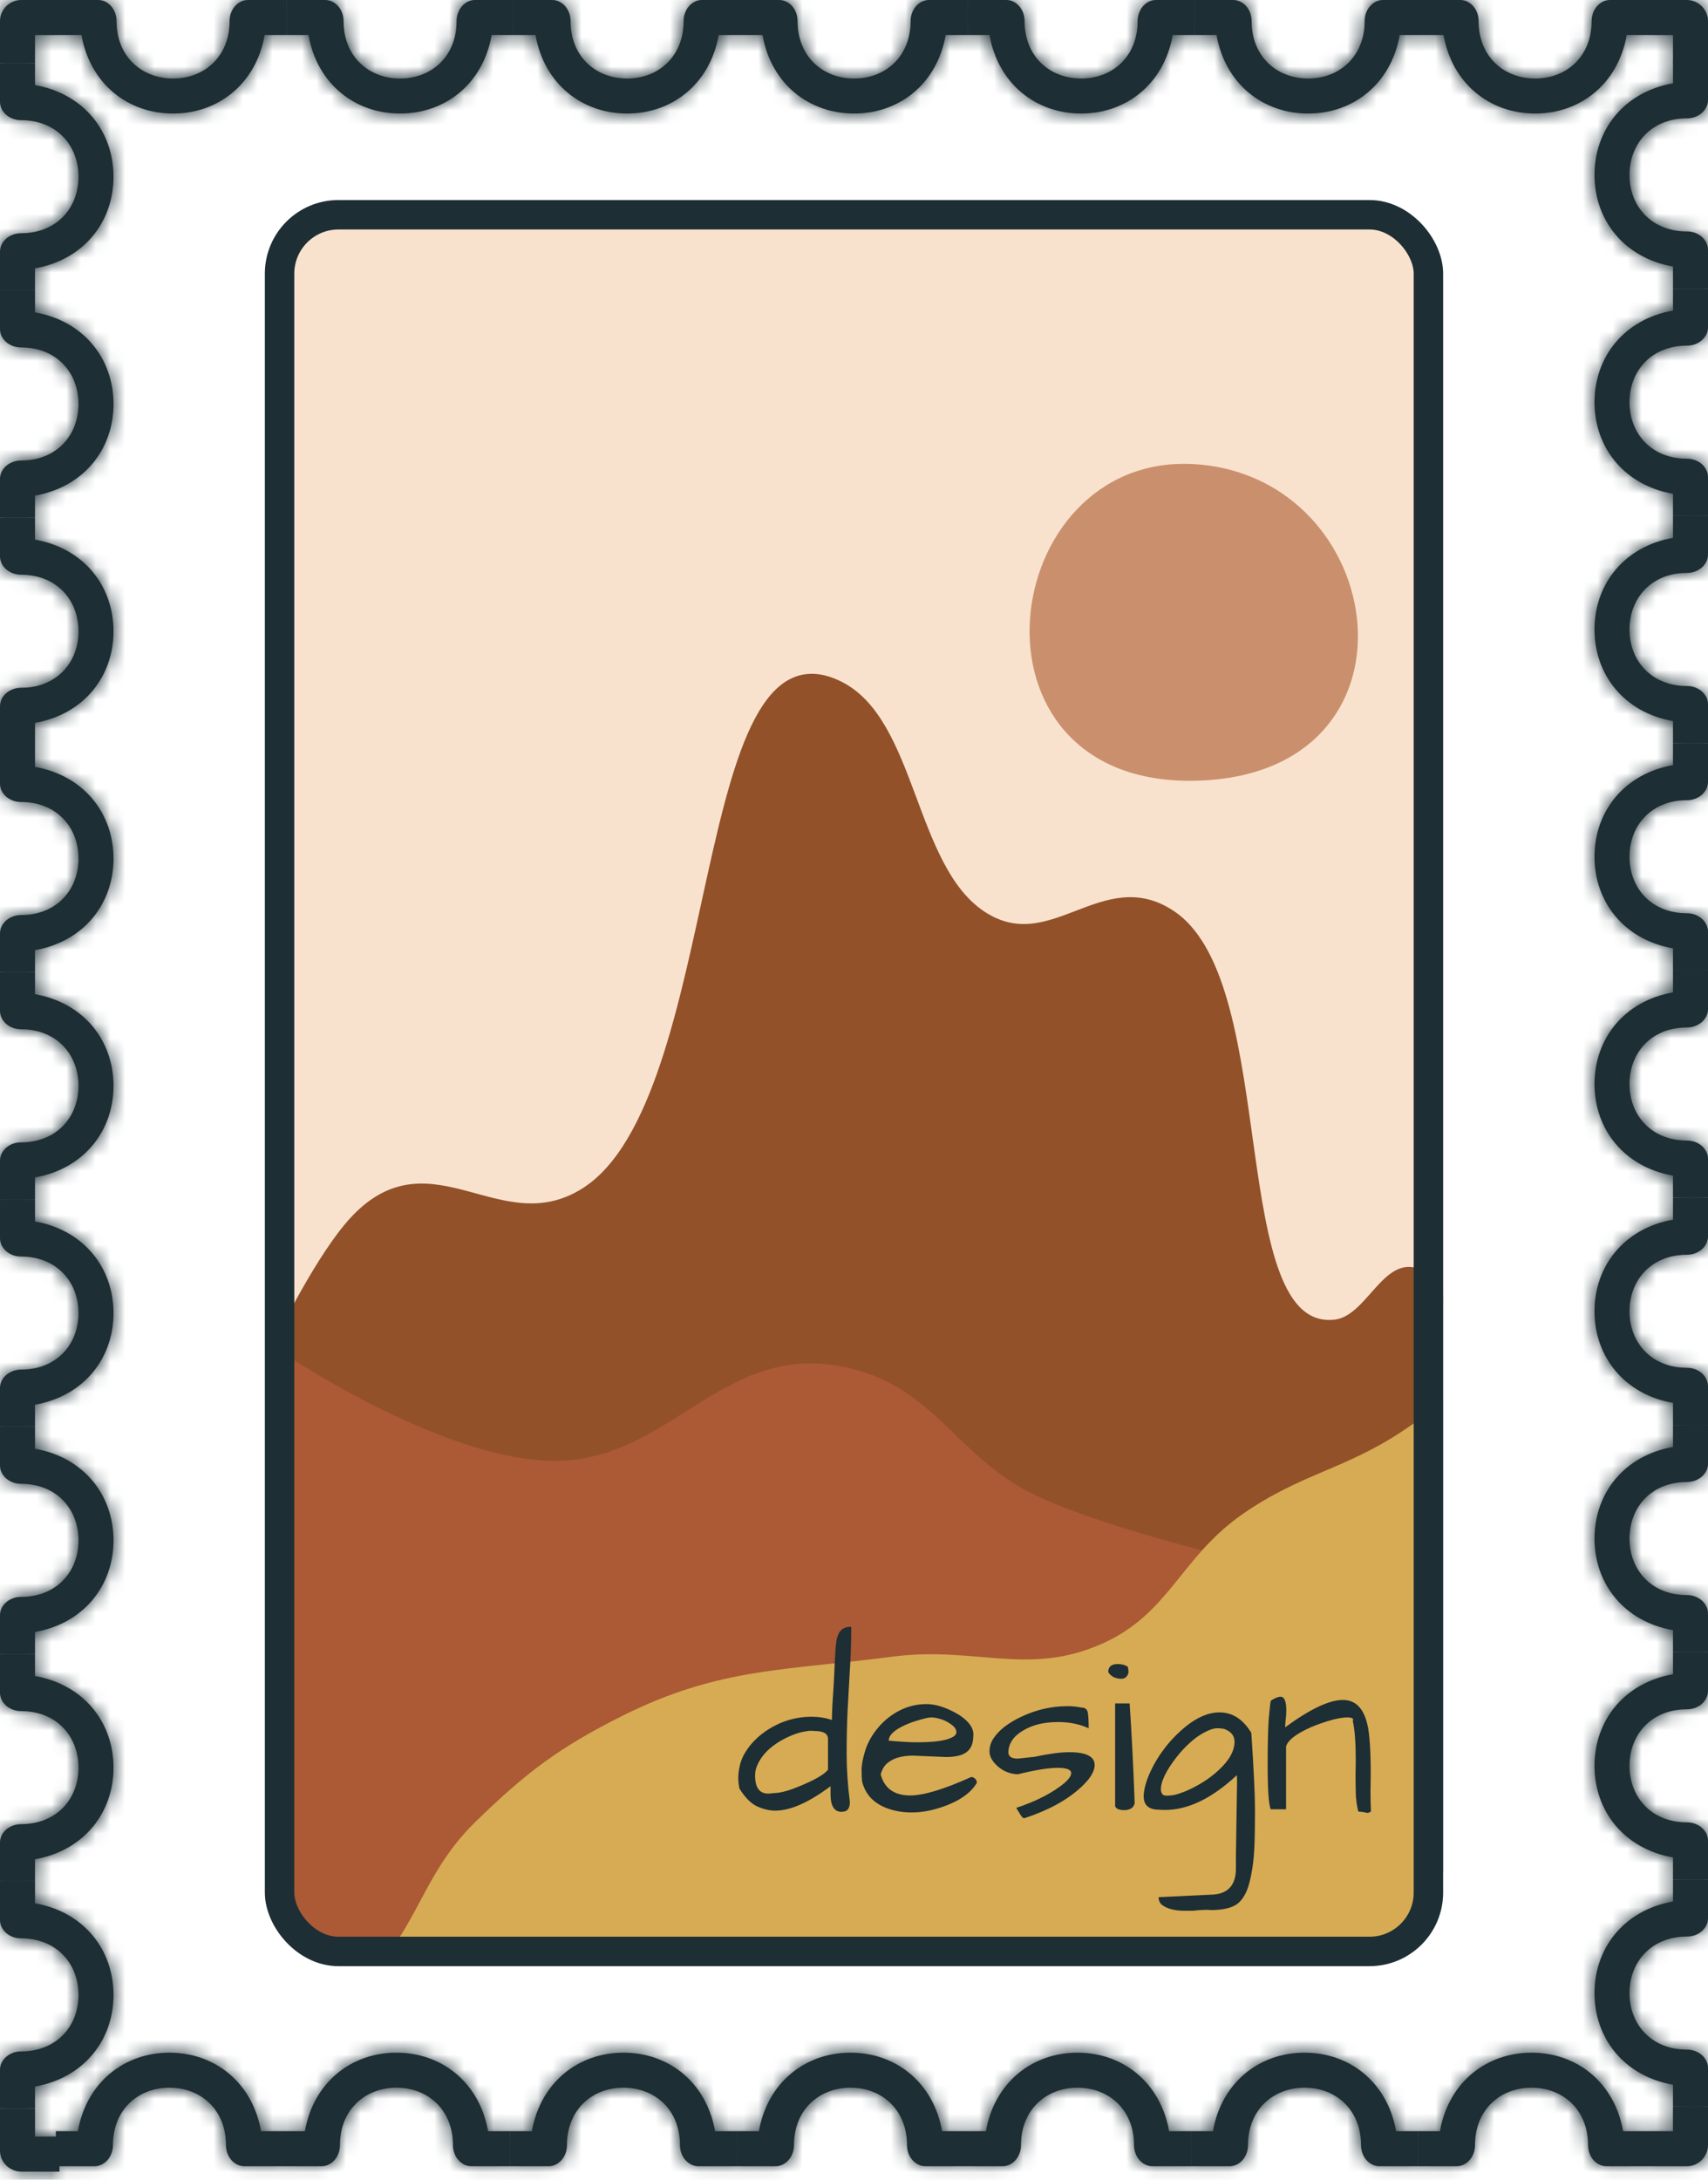
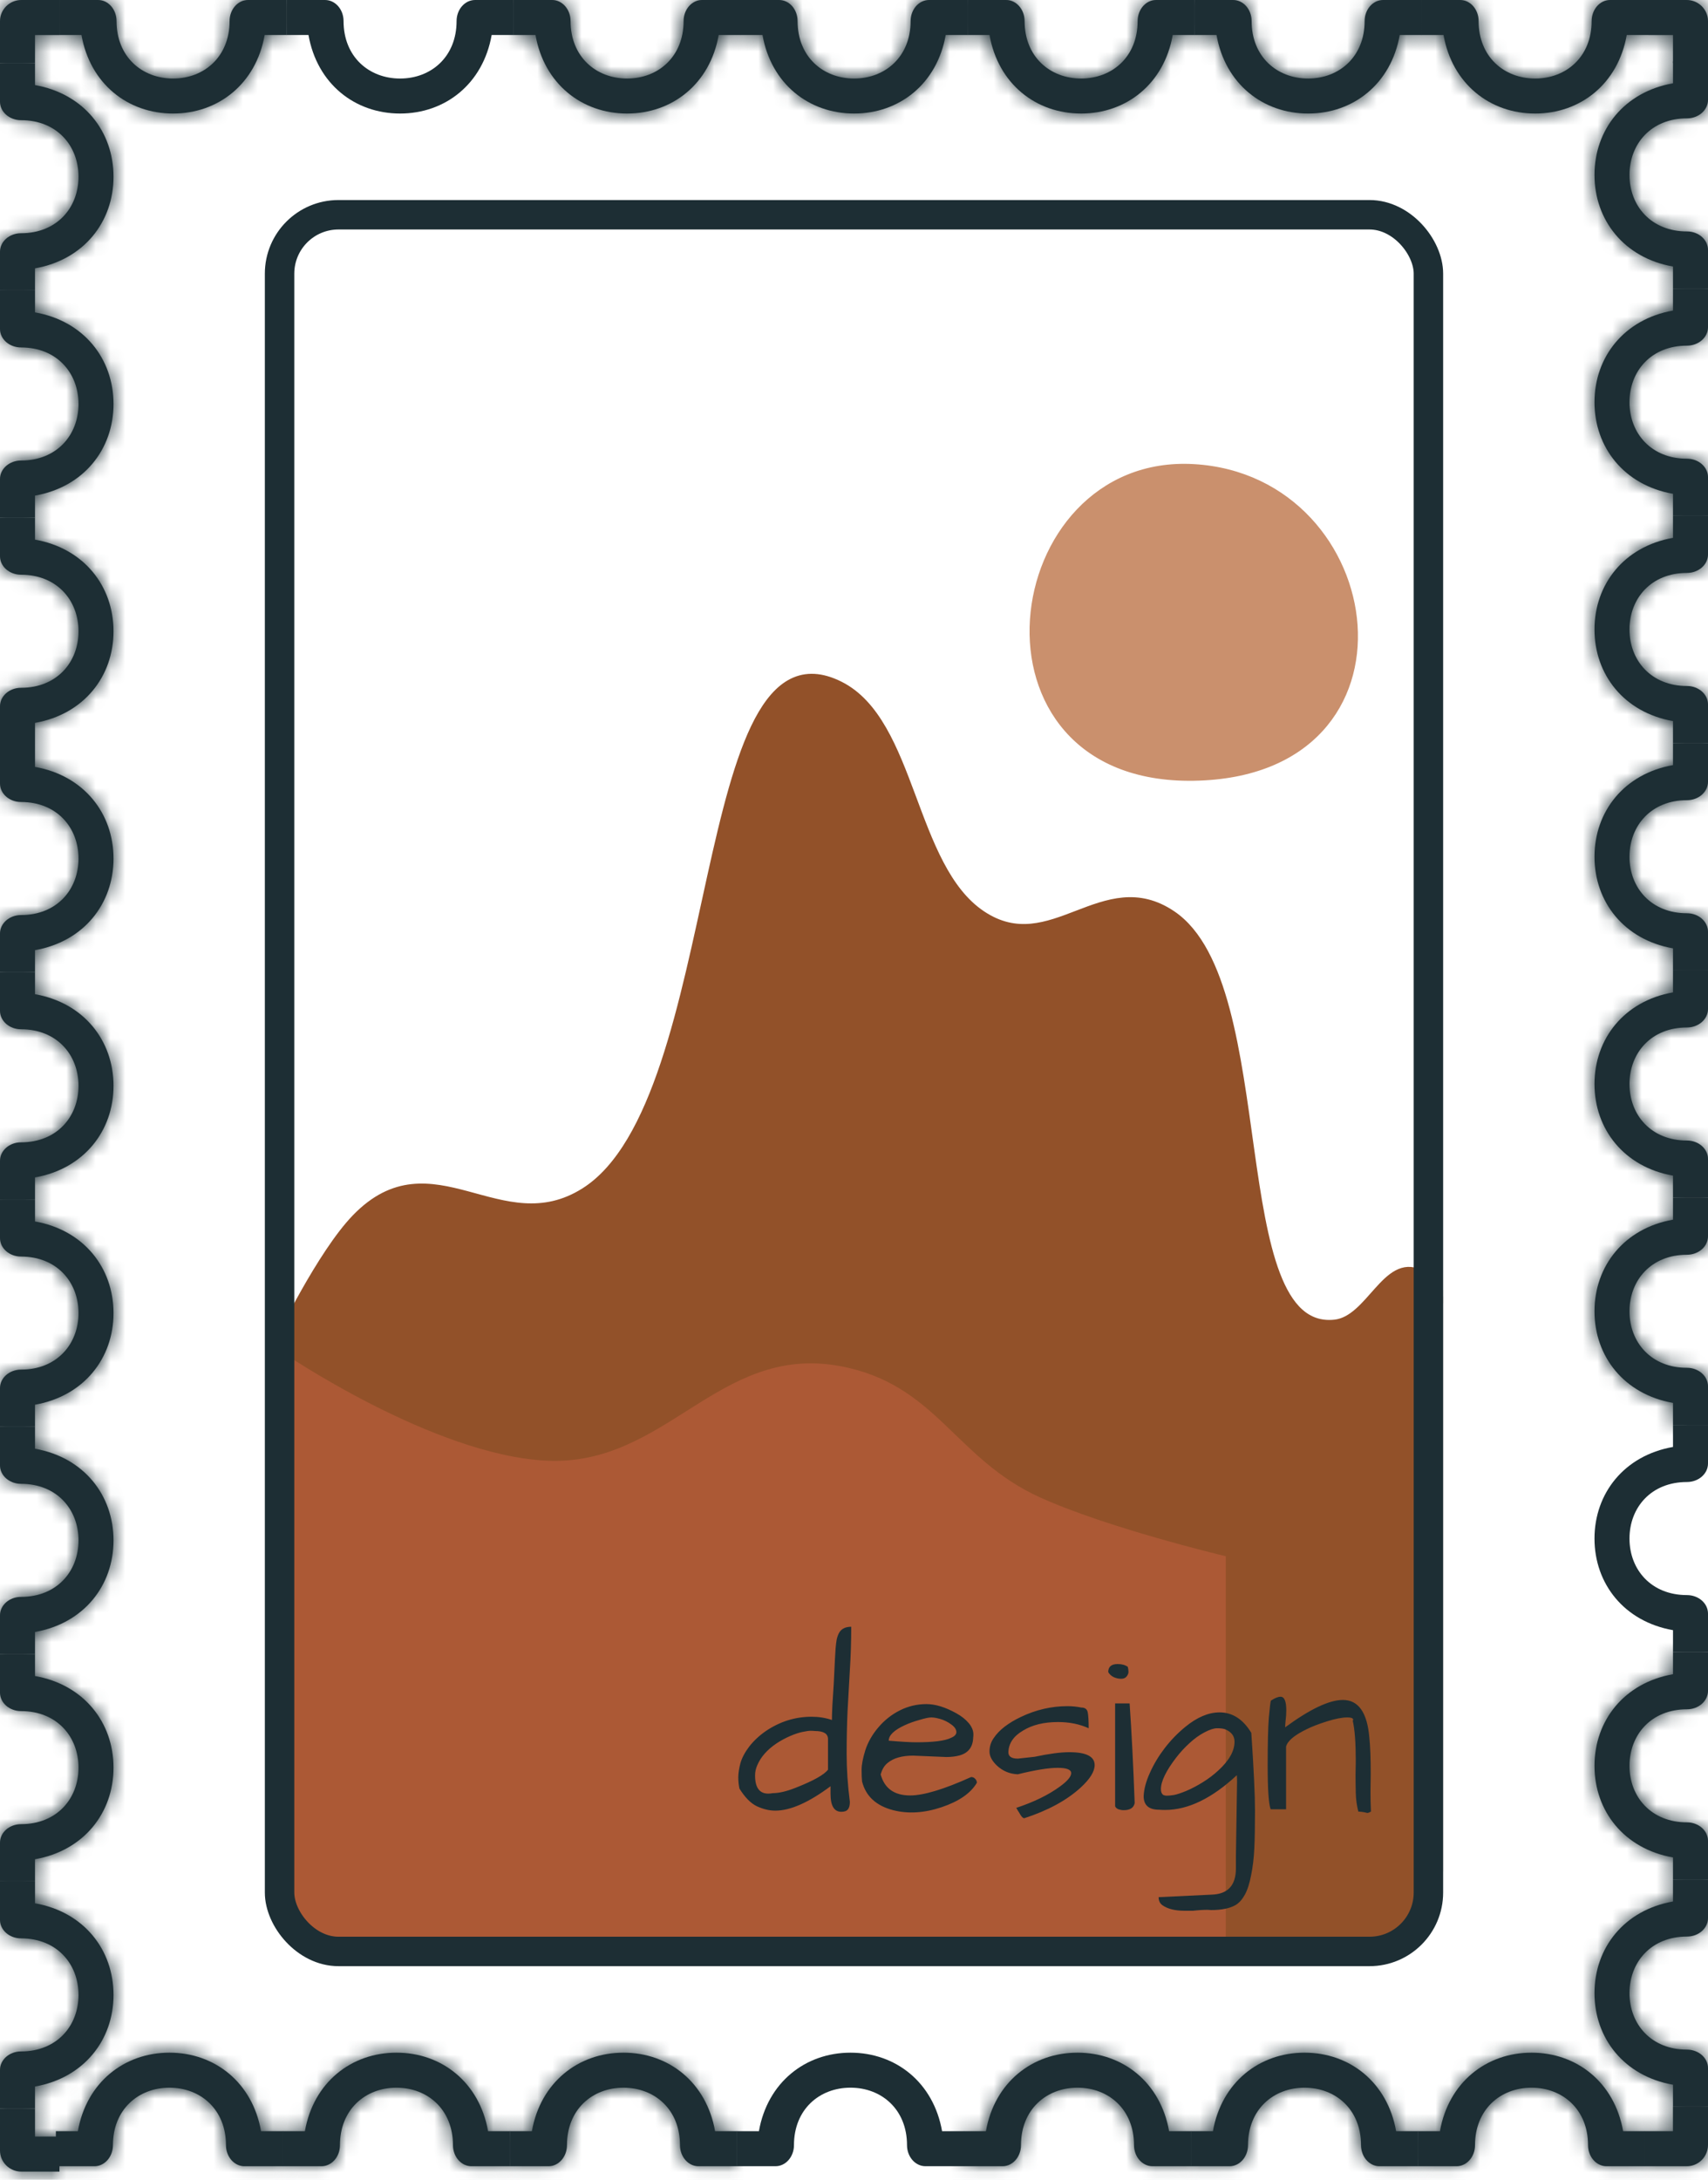
<svg xmlns="http://www.w3.org/2000/svg" width="116" height="148" viewBox="0 0 116 148" fill="none">
  <g clip-path="url(#clip0_920_1191)">
-     <rect x="19" y="14" width="79" height="118" rx="5" fill="#F9E2CD" />
    <path d="M81.075 31.762C68 31 65.149 53.024 81.075 52.762C97 52.5 94.149 32.524 81.075 31.762Z" fill="#CA906D" stroke="#CA906D" stroke-width="0.5" />
    <path d="M24.148 82.686C21.789 85.121 19 90.925 19 90.925V144.5H100V92C100 92 98.246 87.314 96.428 86.448C94.129 85.352 93.033 89.6 90.65 89.851C82.983 90.659 86.757 66.925 79.619 62.088C74.929 58.91 71.396 65.223 66.697 62.088C61.859 58.861 62.017 48.99 57.031 46.505C47.062 41.535 49.434 74.736 39.697 80.895C33.99 84.504 29.354 77.313 24.148 82.686Z" fill="#925129" stroke="#925129" stroke-width="0.5" />
    <path d="M37.124 99.426C29.318 99.065 19 92 19 92V142H83V105.861C83 105.861 75.138 103.982 70.54 101.901C64.647 99.234 63.446 94.161 56.947 92.99C48.859 91.533 45.37 99.807 37.124 99.426Z" fill="#AC5935" stroke="#AC5935" stroke-width="0.5" />
-     <path d="M95.345 97.406C97.225 96.167 100 94 100 94V145H19V138.274C19 138.274 22.361 136.594 24.248 135.124C28.528 131.787 28.569 127.675 32.458 123.885C35.877 120.552 38.099 118.868 42.361 116.733C48.901 113.456 53.397 113.682 60.643 112.731C66.226 111.998 69.899 114.125 75.031 111.795C79.615 109.713 80.377 105.907 84.511 103.025C88.423 100.297 91.363 100.029 95.345 97.406Z" fill="#D7AB53" stroke="#D7AB53" stroke-width="0.5" />
  </g>
  <path d="M57.812 110.453C57.812 111.453 57.781 112.432 57.719 113.391C57.667 114.339 57.615 115.271 57.562 116.188C57.521 117.094 57.5 118.062 57.5 119.094C57.5 120.115 57.573 121.198 57.719 122.344C57.719 122.583 57.672 122.755 57.578 122.859C57.495 122.964 57.349 123.016 57.141 123.016C56.651 123.016 56.406 122.609 56.406 121.797V121.281C54.927 122.385 53.677 122.938 52.656 122.938C52.25 122.938 51.833 122.839 51.406 122.641C50.99 122.443 50.594 122.042 50.219 121.438C50.167 121.188 50.141 120.932 50.141 120.672C50.141 120.411 50.188 120.099 50.281 119.734C50.385 119.359 50.589 118.974 50.891 118.578C51.203 118.182 51.578 117.833 52.016 117.531C52.974 116.885 54.01 116.562 55.125 116.562C55.604 116.562 56.062 116.635 56.5 116.781C56.5 116.594 56.51 116.266 56.531 115.797C56.562 115.328 56.594 114.833 56.625 114.312C56.688 112.958 56.729 112.161 56.75 111.922C56.771 111.672 56.797 111.464 56.828 111.297C56.87 111.12 56.927 110.969 57 110.844C57.156 110.583 57.427 110.453 57.812 110.453ZM51.281 120.547C51.281 121.37 51.578 121.781 52.172 121.781C52.266 121.781 52.37 121.771 52.484 121.75C52.911 121.75 53.438 121.625 54.062 121.375C55.25 120.906 55.974 120.5 56.234 120.156V118.078C56.234 117.714 55.938 117.531 55.344 117.531C55.271 117.521 55.172 117.516 55.047 117.516C54.932 117.516 54.75 117.542 54.5 117.594C54.25 117.646 53.969 117.74 53.656 117.875C53.344 118.01 53.036 118.177 52.734 118.375C52.099 118.802 51.661 119.302 51.422 119.875C51.328 120.094 51.281 120.318 51.281 120.547ZM61.812 121.906C62.729 121.906 64.109 121.49 65.953 120.656C66.068 120.656 66.162 120.698 66.234 120.781C66.307 120.854 66.344 120.943 66.344 121.047C65.927 121.755 65.13 122.307 63.953 122.703C62.776 123.099 61.677 123.167 60.656 122.906C59.5 122.604 58.797 121.953 58.547 120.953C58.526 120.755 58.516 120.49 58.516 120.156C58.516 119.823 58.599 119.385 58.766 118.844C58.943 118.292 59.24 117.771 59.656 117.281C60.073 116.792 60.562 116.406 61.125 116.125C61.688 115.844 62.286 115.703 62.922 115.703C63.526 115.703 64.203 115.911 64.953 116.328C65.307 116.526 65.588 116.75 65.797 117C66.005 117.25 66.109 117.505 66.109 117.766C66.109 117.839 66.104 117.911 66.094 117.984C66.073 118.62 65.766 119.021 65.172 119.188C64.912 119.26 64.609 119.297 64.266 119.297L62.016 119.203C61.266 119.203 60.693 119.365 60.297 119.688C60.068 119.865 59.906 120.13 59.812 120.484C60.073 121.432 60.74 121.906 61.812 121.906ZM64.594 117.078C64.365 116.911 64.125 116.792 63.875 116.719C63.625 116.646 63.417 116.609 63.25 116.609C63.083 116.609 62.812 116.667 62.438 116.781C62.062 116.885 61.729 117.005 61.438 117.141C60.719 117.474 60.359 117.823 60.359 118.188C61.193 118.26 61.818 118.297 62.234 118.297C63.391 118.297 64.172 118.198 64.578 118C64.828 117.896 64.953 117.766 64.953 117.609C64.953 117.422 64.833 117.245 64.594 117.078ZM72.625 118.969C73.771 118.969 74.344 119.26 74.344 119.844C74.344 120.281 74.026 120.792 73.391 121.375C72.443 122.24 71.167 122.932 69.562 123.453C69.49 123.453 69.406 123.38 69.312 123.234C69.229 123.089 69.162 122.979 69.109 122.906C69.068 122.823 69.037 122.771 69.016 122.75C70.213 122.354 71.198 121.875 71.969 121.312C72.49 120.938 72.75 120.63 72.75 120.391C72.75 120.151 72.443 120.031 71.828 120.031C71.213 120.031 70.312 120.177 69.125 120.469C68.583 120.448 68.115 120.255 67.719 119.891C67.375 119.568 67.203 119.245 67.203 118.922C67.203 118.589 67.297 118.286 67.484 118.016C67.672 117.734 67.922 117.474 68.234 117.234C68.547 116.995 68.912 116.776 69.328 116.578C70.349 116.089 71.406 115.844 72.5 115.844C72.823 115.844 73.135 115.875 73.438 115.938C73.688 115.938 73.833 116.047 73.875 116.266C73.917 116.484 73.938 116.844 73.938 117.344C73.323 117.062 72.63 116.922 71.859 116.922C70.901 116.922 70.109 117.115 69.484 117.5C68.838 117.875 68.505 118.365 68.484 118.969C68.484 119.26 68.698 119.406 69.125 119.406L70.266 119.281C71.245 119.073 72.031 118.969 72.625 118.969ZM76.719 115.656C76.854 117.604 76.969 119.859 77.062 122.422C77 122.745 76.75 122.906 76.312 122.906C76.198 122.906 76.078 122.885 75.953 122.844C75.838 122.792 75.766 122.724 75.734 122.641V115.656H76.719ZM75.266 113.531C75.266 113.167 75.479 112.984 75.906 112.984C76.188 112.984 76.417 113.047 76.594 113.172C76.625 113.286 76.641 113.401 76.641 113.516C76.641 113.62 76.599 113.724 76.516 113.828C76.432 113.932 76.307 113.984 76.141 113.984C75.974 113.984 75.807 113.948 75.641 113.875C75.474 113.792 75.349 113.677 75.266 113.531ZM82.25 129.688L82.031 129.672C81.719 129.672 81.385 129.693 81.031 129.734H80.438C79.812 129.734 79.323 129.615 78.969 129.375C78.781 129.25 78.688 129.062 78.688 128.812L82.281 128.641C83.385 128.609 83.938 128.016 83.938 126.859C83.938 126.818 83.938 126.745 83.938 126.641C83.938 126.547 83.938 126.333 83.938 126L84.016 120.969C84.016 120.792 84.01 120.646 84 120.531C82.312 122.104 80.688 122.891 79.125 122.891C78.99 122.891 78.854 122.885 78.719 122.875C78.021 122.875 77.672 122.568 77.672 121.953C77.693 121.474 77.833 120.948 78.094 120.375C78.354 119.792 78.688 119.234 79.094 118.703C79.51 118.161 79.979 117.677 80.5 117.25C81.302 116.594 82.078 116.266 82.828 116.266C83.703 116.266 84.422 116.729 84.984 117.656C85.151 120.135 85.234 121.896 85.234 122.938C85.234 123.979 85.219 124.833 85.188 125.5C85.156 126.167 85.083 126.776 84.969 127.328C84.865 127.88 84.724 128.318 84.547 128.641C84.37 128.964 84.162 129.198 83.922 129.344C83.526 129.573 82.969 129.688 82.25 129.688ZM83.188 117.406C83.062 117.365 82.885 117.344 82.656 117.344C82.438 117.344 82.151 117.438 81.797 117.625C81.443 117.812 81.104 118.057 80.781 118.359C80.458 118.651 80.156 118.979 79.875 119.344C79.188 120.24 78.844 120.953 78.844 121.484C78.844 121.651 78.891 121.776 78.984 121.859C79.057 121.901 79.146 121.922 79.25 121.922C79.365 121.922 79.526 121.906 79.734 121.875C79.943 121.833 80.224 121.74 80.578 121.594C80.943 121.438 81.318 121.24 81.703 121C82.088 120.76 82.438 120.495 82.75 120.203C83.479 119.536 83.844 118.885 83.844 118.25C83.844 117.865 83.625 117.583 83.188 117.406ZM92.078 119.578C92.078 118.339 92.01 117.427 91.875 116.844C91.958 116.688 91.833 116.609 91.5 116.609C91.146 116.609 90.688 116.698 90.125 116.875C89.562 117.052 89.104 117.229 88.75 117.406C87.906 117.812 87.438 118.208 87.344 118.594V122.844H86.297C86.162 122.49 86.094 121.495 86.094 119.859C86.094 118.401 86.12 117.328 86.172 116.641C86.234 115.953 86.281 115.562 86.312 115.469C86.583 115.292 86.802 115.203 86.969 115.203C87.229 115.203 87.359 115.51 87.359 116.125C87.359 116.365 87.344 116.599 87.312 116.828C87.292 117.047 87.281 117.198 87.281 117.281C88.969 116.042 90.276 115.422 91.203 115.422C92.255 115.422 92.854 116.271 93 117.969C93.062 118.562 93.094 119.385 93.094 120.438L93.078 121.672C93.078 122.13 93.088 122.573 93.109 123C93.005 123.062 92.922 123.094 92.859 123.094C92.828 123.083 92.76 123.068 92.656 123.047C92.552 123.026 92.417 123.01 92.25 123C92.146 122.583 92.088 122.161 92.078 121.734C92.068 121.297 92.062 120.896 92.062 120.531L92.078 119.578Z" fill="#1D2E34" />
  <mask id="path-7-inside-1_920_1191" fill="white">
    <path d="M114.568 8.037C115.359 8.037 116 7.477 116 6.784V4.16L113.623 4.161V5.656C110.308 6.24 108.291 8.807 108.291 11.876C108.291 14.945 110.308 17.513 113.623 18.096V19.592L116 19.591V16.967C116 16.275 115.359 15.714 114.568 15.714C112.149 15.714 110.668 13.992 110.668 11.876C110.668 9.76 112.148 8.037 114.568 8.037Z" />
  </mask>
  <path d="M114.568 8.037C115.359 8.037 116 7.477 116 6.784V4.16L113.623 4.161V5.656C110.308 6.24 108.291 8.807 108.291 11.876C108.291 14.945 110.308 17.513 113.623 18.096V19.592L116 19.591V16.967C116 16.275 115.359 15.714 114.568 15.714C112.149 15.714 110.668 13.992 110.668 11.876C110.668 9.76 112.148 8.037 114.568 8.037Z" fill="#1D2E34" />
  <path d="M113.623 18.096H118.328V14.147L114.439 13.462L113.623 18.096ZM113.623 5.656L114.439 10.29L118.328 9.605V5.656L113.623 5.656ZM116 4.16L120.705 4.16V-0.546L115.999 -0.545L116 4.16ZM113.623 4.161L113.622 -0.544L108.918 -0.543V4.161H113.623ZM116 19.591L116.001 24.296L120.705 24.295V19.591H116ZM113.623 19.592H108.918V24.298L113.624 24.297L113.623 19.592ZM111.295 6.784C111.295 4.307 113.371 3.332 114.568 3.332V12.743C117.347 12.743 120.705 10.646 120.705 6.784L111.295 6.784ZM114.568 3.332C112.188 3.332 109.959 4.207 108.329 5.891C106.728 7.546 105.963 9.716 105.963 11.876H115.373C115.373 11.92 115.348 12.17 115.092 12.435C114.97 12.561 114.832 12.649 114.708 12.699C114.585 12.749 114.526 12.743 114.568 12.743V3.332ZM105.963 11.876C105.963 14.037 106.729 16.206 108.33 17.861C109.959 19.545 112.189 20.419 114.568 20.419V11.009C114.526 11.009 114.586 11.002 114.708 11.052C114.832 11.102 114.97 11.19 115.092 11.316C115.348 11.581 115.373 11.832 115.373 11.876H105.963ZM114.568 20.419C113.371 20.419 111.295 19.444 111.295 16.967H120.705C120.705 13.105 117.347 11.009 114.568 11.009V20.419ZM114.439 13.462C113.811 13.352 113.49 13.1 113.323 12.9C113.148 12.691 112.996 12.364 112.996 11.876H103.586C103.586 17.215 107.229 21.748 112.807 22.73L114.439 13.462ZM112.996 11.876C112.996 11.388 113.148 11.062 113.323 10.852C113.49 10.653 113.811 10.401 114.439 10.29L112.807 1.022C107.229 2.004 103.586 6.538 103.586 11.876H112.996ZM111.295 4.16V6.784L120.705 6.784V4.16L111.295 4.16ZM118.328 5.656V4.161L108.918 4.161V5.656L118.328 5.656ZM113.624 8.866L116.001 8.866L115.999 -0.545L113.622 -0.544L113.624 8.866ZM111.295 16.967V19.591H120.705V16.967H111.295ZM118.328 19.592V18.096H108.918V19.592H118.328ZM115.999 14.886L113.622 14.886L113.624 24.297L116.001 24.296L115.999 14.886Z" fill="#1D2E34" mask="url(#path-7-inside-1_920_1191)" />
  <mask id="path-9-inside-2_920_1191" fill="white">
    <path d="M1.432 8.16C0.641 8.16 0 7.599 0 6.907V4.283L2.377 4.283V5.778C5.692 6.362 7.709 8.929 7.709 11.999C7.709 15.068 5.692 17.635 2.377 18.219V19.714L0 19.713V17.089C0 16.397 0.641 15.836 1.432 15.836C3.851 15.836 5.332 14.114 5.332 11.998C5.332 9.882 3.852 8.16 1.432 8.16Z" />
  </mask>
  <path d="M1.432 8.16C0.641 8.16 0 7.599 0 6.907V4.283L2.377 4.283V5.778C5.692 6.362 7.709 8.929 7.709 11.999C7.709 15.068 5.692 17.635 2.377 18.219V19.714L0 19.713V17.089C0 16.397 0.641 15.836 1.432 15.836C3.851 15.836 5.332 14.114 5.332 11.998C5.332 9.882 3.852 8.16 1.432 8.16Z" fill="#1D2E34" />
  <path d="M2.377 18.219H-2.328V14.269L1.561 13.585L2.377 18.219ZM2.377 5.778L1.561 10.412L-2.328 9.728V5.778L2.377 5.778ZM0 4.283L-4.705 4.283V-0.423L0.001 -0.423L0 4.283ZM2.377 4.283L2.378 -0.422L7.082 -0.421L7.082 4.283H2.377ZM0 19.713L-0.001 24.419L-4.705 24.418L-4.705 19.713H0ZM2.377 19.714H7.082V24.42L2.376 24.419L2.377 19.714ZM4.705 6.907C4.705 4.429 2.629 3.455 1.432 3.455L1.432 12.865C-1.347 12.865 -4.705 10.768 -4.705 6.907L4.705 6.907ZM1.432 3.455C3.812 3.455 6.041 4.329 7.671 6.014C9.272 7.668 10.037 9.838 10.037 11.998H0.627C0.627 12.042 0.652 12.293 0.908 12.557C1.03 12.684 1.168 12.771 1.292 12.821C1.415 12.871 1.474 12.865 1.432 12.865L1.432 3.455ZM10.037 11.998C10.037 14.159 9.271 16.329 7.67 17.983C6.041 19.667 3.811 20.541 1.432 20.541L1.432 11.131C1.474 11.131 1.414 11.125 1.292 11.175C1.168 11.225 1.03 11.312 0.908 11.439C0.652 11.703 0.627 11.954 0.627 11.998H10.037ZM1.432 20.541C2.629 20.541 4.705 19.567 4.705 17.089H-4.705C-4.705 13.227 -1.347 11.131 1.432 11.131L1.432 20.541ZM1.561 13.585C2.189 13.474 2.51 13.222 2.677 13.022C2.852 12.813 3.004 12.487 3.004 11.999H12.414C12.414 17.337 8.771 21.871 3.193 22.853L1.561 13.585ZM3.004 11.999C3.004 11.511 2.852 11.184 2.677 10.975C2.51 10.775 2.189 10.523 1.561 10.412L3.193 1.144C8.771 2.126 12.414 6.66 12.414 11.999H3.004ZM4.705 4.283V6.907L-4.705 6.907V4.283L4.705 4.283ZM-2.328 5.778V4.283L7.082 4.283V5.778L-2.328 5.778ZM2.376 8.988L-0.001 8.988L0.001 -0.423L2.378 -0.422L2.376 8.988ZM4.705 17.089V19.713H-4.705V17.089H4.705ZM-2.328 19.714V18.219H7.082V19.714H-2.328ZM0.001 15.008L2.378 15.009L2.376 24.419L-0.001 24.419L0.001 15.008Z" fill="#1D2E34" mask="url(#path-9-inside-2_920_1191)" />
  <mask id="path-11-inside-3_920_1191" fill="white">
    <path d="M100.421 1.432C100.421 0.641 99.86 0 99.168 0L96.544 0L96.545 2.377L98.04 2.377C98.623 5.692 101.191 7.709 104.26 7.709C107.329 7.709 109.897 5.692 110.48 2.377L111.976 2.377L111.975 0L109.351 0C108.659 0 108.098 0.641 108.098 1.432C108.098 3.851 106.376 5.332 104.26 5.332C102.144 5.332 100.421 3.852 100.421 1.432Z" />
  </mask>
  <path d="M100.421 1.432C100.421 0.641 99.86 0 99.168 0L96.544 0L96.545 2.377L98.04 2.377C98.623 5.692 101.191 7.709 104.26 7.709C107.329 7.709 109.897 5.692 110.48 2.377L111.976 2.377L111.975 0L109.351 0C108.659 0 108.098 0.641 108.098 1.432C108.098 3.851 106.376 5.332 104.26 5.332C102.144 5.332 100.421 3.852 100.421 1.432Z" fill="#1D2E34" />
  <path d="M110.48 2.377L110.48 -2.328L106.531 -2.328L105.846 1.561L110.48 2.377ZM98.04 2.377L102.674 1.561L101.989 -2.328L98.04 -2.328L98.04 2.377ZM96.544 0L96.544 -4.705L91.838 -4.705L91.839 0.001L96.544 0ZM96.545 2.377L91.84 2.378L91.841 7.082L96.545 7.082L96.545 2.377ZM111.975 0L116.68 -0.001L116.679 -4.705L111.975 -4.705L111.975 0ZM111.976 2.377L111.976 7.082L116.682 7.082L116.681 2.376L111.976 2.377ZM99.168 4.705C96.691 4.705 95.716 2.629 95.716 1.432L105.126 1.432C105.126 -1.347 103.03 -4.705 99.168 -4.705L99.168 4.705ZM95.716 1.432C95.716 3.812 96.591 6.041 98.275 7.671C99.93 9.272 102.1 10.037 104.26 10.037L104.26 0.627C104.304 0.627 104.554 0.652 104.819 0.908C104.945 1.03 105.033 1.168 105.083 1.292C105.133 1.415 105.126 1.474 105.126 1.432L95.716 1.432ZM104.26 10.037C106.42 10.037 108.59 9.271 110.244 7.67C111.928 6.041 112.803 3.811 112.803 1.432L103.392 1.432C103.392 1.474 103.386 1.414 103.436 1.292C103.486 1.168 103.574 1.03 103.7 0.908C103.964 0.652 104.215 0.627 104.26 0.627L104.26 10.037ZM112.803 1.432C112.803 2.629 111.828 4.705 109.351 4.705L109.351 -4.705C105.489 -4.705 103.392 -1.347 103.392 1.432L112.803 1.432ZM105.846 1.561C105.736 2.189 105.483 2.51 105.284 2.677C105.074 2.852 104.748 3.004 104.26 3.004L104.26 12.414C109.599 12.414 114.132 8.771 115.114 3.193L105.846 1.561ZM104.26 3.004C103.772 3.004 103.445 2.852 103.236 2.677C103.036 2.51 102.784 2.189 102.674 1.561L93.406 3.193C94.388 8.771 98.921 12.414 104.26 12.414L104.26 3.004ZM96.544 4.705L99.168 4.705L99.168 -4.705L96.544 -4.705L96.544 4.705ZM98.04 -2.328L96.545 -2.328L96.545 7.082L98.04 7.082L98.04 -2.328ZM101.25 2.376L101.249 -0.001L91.839 0.001L91.84 2.378L101.25 2.376ZM109.351 4.705L111.975 4.705L111.975 -4.705L109.351 -4.705L109.351 4.705ZM111.976 -2.328L110.48 -2.328L110.48 7.082L111.976 7.082L111.976 -2.328ZM107.27 0.001L107.27 2.378L116.681 2.376L116.68 -0.001L107.27 0.001Z" fill="#1D2E34" mask="url(#path-11-inside-3_920_1191)" />
  <mask id="path-13-inside-4_920_1191" fill="white">
    <path d="M100.177 145.648C100.177 146.439 99.616 147.08 98.924 147.08L96.3 147.08L96.3 144.703L97.795 144.703C98.379 141.388 100.946 139.371 104.016 139.371C107.085 139.371 109.652 141.388 110.235 144.703L111.731 144.703L111.73 147.08L109.106 147.08C108.414 147.08 107.853 146.439 107.853 145.648C107.853 143.229 106.131 141.748 104.015 141.748C101.899 141.748 100.177 143.229 100.177 145.648Z" />
  </mask>
  <path d="M100.177 145.648C100.177 146.439 99.616 147.08 98.924 147.08L96.3 147.08L96.3 144.703L97.795 144.703C98.379 141.388 100.946 139.371 104.016 139.371C107.085 139.371 109.652 141.388 110.235 144.703L111.731 144.703L111.73 147.08L109.106 147.08C108.414 147.08 107.853 146.439 107.853 145.648C107.853 143.229 106.131 141.748 104.015 141.748C101.899 141.748 100.177 143.229 100.177 145.648Z" fill="#1D2E34" />
  <path d="M110.235 144.703L110.235 149.409L106.286 149.409L105.601 145.519L110.235 144.703ZM97.795 144.703L102.429 145.519L101.745 149.409L97.795 149.409L97.795 144.703ZM96.3 147.08L96.3 151.785L91.593 151.785L91.594 147.079L96.3 147.08ZM96.3 144.703L91.595 144.702L91.596 139.998L96.3 139.998L96.3 144.703ZM111.73 147.08L116.436 147.081L116.435 151.785L111.73 151.785L111.73 147.08ZM111.731 144.703L111.731 139.998L116.437 139.998L116.436 144.704L111.731 144.703ZM98.924 142.375C96.446 142.375 95.471 144.451 95.471 145.648L104.882 145.648C104.882 148.427 102.785 151.785 98.924 151.785L98.924 142.375ZM95.471 145.648C95.471 143.269 96.346 141.039 98.031 139.409C99.685 137.808 101.855 137.043 104.015 137.043L104.015 146.453C104.059 146.453 104.31 146.428 104.574 146.172C104.7 146.05 104.788 145.912 104.838 145.788C104.888 145.666 104.882 145.606 104.882 145.648L95.471 145.648ZM104.015 137.043C106.176 137.043 108.346 137.809 110 139.41C111.684 141.04 112.558 143.269 112.558 145.648L103.148 145.648C103.148 145.606 103.142 145.666 103.191 145.788C103.242 145.912 103.329 146.05 103.455 146.172C103.72 146.428 103.971 146.453 104.015 146.453L104.015 137.043ZM112.558 145.648C112.558 144.451 111.584 142.375 109.106 142.375L109.106 151.785C105.244 151.785 103.148 148.427 103.148 145.648L112.558 145.648ZM105.601 145.519C105.491 144.891 105.239 144.571 105.039 144.404C104.83 144.229 104.503 144.077 104.016 144.077L104.016 134.666C109.354 134.666 113.888 138.309 114.869 143.888L105.601 145.519ZM104.016 144.077C103.527 144.077 103.201 144.229 102.992 144.404C102.792 144.571 102.54 144.891 102.429 145.519L93.161 143.888C94.143 138.309 98.677 134.666 104.016 134.666L104.016 144.077ZM96.3 142.375L98.924 142.375L98.924 151.785L96.3 151.785L96.3 142.375ZM97.795 149.409L96.3 149.409L96.3 139.998L97.795 139.998L97.795 149.409ZM101.005 144.704L101.005 147.081L91.594 147.079L91.595 144.702L101.005 144.704ZM109.106 142.375L111.73 142.375L111.73 151.785L109.106 151.785L109.106 142.375ZM111.731 149.409L110.235 149.409L110.235 139.998L111.731 139.998L111.731 149.409ZM107.025 147.079L107.026 144.702L116.436 144.704L116.436 147.081L107.025 147.079Z" fill="#1D2E34" mask="url(#path-13-inside-4_920_1191)" />
  <mask id="path-15-inside-5_920_1191" fill="white">
    <path d="M85.004 1.432C85.004 0.641 84.443 0 83.75 0L81.126 0L81.127 2.377L82.622 2.377C83.206 5.692 85.773 7.709 88.843 7.709C91.912 7.709 94.479 5.692 95.062 2.377L96.558 2.377L96.557 0L93.933 0C93.241 0 92.68 0.641 92.68 1.432C92.68 3.851 90.958 5.332 88.842 5.332C86.726 5.332 85.004 3.852 85.004 1.432Z" />
  </mask>
  <path d="M85.004 1.432C85.004 0.641 84.443 0 83.75 0L81.126 0L81.127 2.377L82.622 2.377C83.206 5.692 85.773 7.709 88.843 7.709C91.912 7.709 94.479 5.692 95.062 2.377L96.558 2.377L96.557 0L93.933 0C93.241 0 92.68 0.641 92.68 1.432C92.68 3.851 90.958 5.332 88.842 5.332C86.726 5.332 85.004 3.852 85.004 1.432Z" fill="#1D2E34" />
  <path d="M95.062 2.377L95.062 -2.328L91.113 -2.328L90.428 1.561L95.062 2.377ZM82.622 2.377L87.256 1.561L86.572 -2.328L82.622 -2.328L82.622 2.377ZM81.126 0L81.126 -4.705L76.42 -4.705L76.421 0.001L81.126 0ZM81.127 2.377L76.422 2.378L76.423 7.082L81.127 7.082L81.127 2.377ZM96.557 0L101.263 -0.001L101.262 -4.705L96.557 -4.705L96.557 0ZM96.558 2.377L96.558 7.082L101.264 7.082L101.263 2.376L96.558 2.377ZM83.75 4.705C81.273 4.705 80.298 2.629 80.298 1.432L89.709 1.432C89.709 -1.347 87.612 -4.705 83.75 -4.705L83.75 4.705ZM80.298 1.432C80.298 3.812 81.173 6.041 82.858 7.671C84.512 9.272 86.682 10.037 88.842 10.037L88.842 0.627C88.886 0.627 89.136 0.652 89.401 0.908C89.527 1.03 89.615 1.168 89.665 1.292C89.715 1.415 89.709 1.474 89.709 1.432L80.298 1.432ZM88.842 10.037C91.003 10.037 93.172 9.271 94.827 7.67C96.511 6.041 97.385 3.811 97.385 1.432L87.975 1.432C87.975 1.474 87.969 1.414 88.018 1.292C88.069 1.168 88.156 1.03 88.282 0.908C88.547 0.652 88.798 0.627 88.842 0.627L88.842 10.037ZM97.385 1.432C97.385 2.629 96.41 4.705 93.933 4.705L93.933 -4.705C90.071 -4.705 87.975 -1.347 87.975 1.432L97.385 1.432ZM90.428 1.561C90.318 2.189 90.066 2.51 89.866 2.677C89.657 2.852 89.33 3.004 88.843 3.004L88.843 12.414C94.181 12.414 98.715 8.771 99.696 3.193L90.428 1.561ZM88.843 3.004C88.354 3.004 88.028 2.852 87.819 2.677C87.619 2.51 87.367 2.189 87.256 1.561L77.988 3.193C78.97 8.771 83.504 12.414 88.843 12.414L88.843 3.004ZM81.126 4.705L83.75 4.705L83.75 -4.705L81.126 -4.705L81.126 4.705ZM82.622 -2.328L81.127 -2.328L81.127 7.082L82.622 7.082L82.622 -2.328ZM85.832 2.376L85.832 -0.001L76.421 0.001L76.422 2.378L85.832 2.376ZM93.933 4.705L96.557 4.705L96.557 -4.705L93.933 -4.705L93.933 4.705ZM96.558 -2.328L95.062 -2.328L95.062 7.082L96.558 7.082L96.558 -2.328ZM91.852 0.001L91.853 2.378L101.263 2.376L101.263 -0.001L91.852 0.001Z" fill="#1D2E34" mask="url(#path-15-inside-5_920_1191)" />
  <mask id="path-17-inside-6_920_1191" fill="white">
    <path d="M84.759 145.648C84.759 146.439 84.198 147.08 83.506 147.08L80.882 147.08L80.882 144.703L82.377 144.703C82.961 141.388 85.528 139.371 88.598 139.371C91.667 139.371 94.234 141.388 94.818 144.703L96.313 144.703L96.313 147.08L93.688 147.08C92.996 147.08 92.435 146.439 92.435 145.648C92.435 143.229 90.714 141.748 88.597 141.748C86.481 141.748 84.759 143.229 84.759 145.648Z" />
  </mask>
  <path d="M84.759 145.648C84.759 146.439 84.198 147.08 83.506 147.08L80.882 147.08L80.882 144.703L82.377 144.703C82.961 141.388 85.528 139.371 88.598 139.371C91.667 139.371 94.234 141.388 94.818 144.703L96.313 144.703L96.313 147.08L93.688 147.08C92.996 147.08 92.435 146.439 92.435 145.648C92.435 143.229 90.714 141.748 88.597 141.748C86.481 141.748 84.759 143.229 84.759 145.648Z" fill="#1D2E34" />
  <path d="M94.818 144.703L94.818 149.409L90.868 149.409L90.184 145.519L94.818 144.703ZM82.377 144.703L87.011 145.519L86.327 149.409L82.377 149.409L82.377 144.703ZM80.882 147.08L80.882 151.785L76.176 151.785L76.177 147.079L80.882 147.08ZM80.882 144.703L76.177 144.702L76.178 139.998L80.882 139.998L80.882 144.703ZM96.313 147.08L101.018 147.081L101.017 151.785L96.313 151.785L96.313 147.08ZM96.313 144.703L96.313 139.998L101.019 139.998L101.018 144.704L96.313 144.703ZM83.506 142.375C81.028 142.375 80.054 144.451 80.054 145.648L89.464 145.648C89.464 148.427 87.368 151.785 83.506 151.785L83.506 142.375ZM80.054 145.648C80.054 143.269 80.928 141.039 82.613 139.409C84.267 137.808 86.437 137.043 88.597 137.043L88.597 146.453C88.641 146.453 88.892 146.428 89.156 146.172C89.283 146.05 89.37 145.912 89.421 145.788C89.47 145.666 89.464 145.606 89.464 145.648L80.054 145.648ZM88.597 137.043C90.758 137.043 92.928 137.809 94.582 139.41C96.266 141.04 97.141 143.269 97.141 145.648L87.73 145.648C87.73 145.606 87.724 145.666 87.774 145.788C87.824 145.912 87.912 146.05 88.038 146.172C88.302 146.428 88.553 146.453 88.597 146.453L88.597 137.043ZM97.141 145.648C97.141 144.451 96.166 142.375 93.688 142.375L93.688 151.785C89.827 151.785 87.73 148.427 87.73 145.648L97.141 145.648ZM90.184 145.519C90.073 144.891 89.821 144.571 89.621 144.404C89.412 144.229 89.086 144.077 88.598 144.077L88.598 134.666C93.936 134.666 98.47 138.309 99.452 143.888L90.184 145.519ZM88.598 144.077C88.11 144.077 87.783 144.229 87.574 144.404C87.374 144.571 87.122 144.891 87.011 145.519L77.743 143.888C78.725 138.309 83.259 134.666 88.598 134.666L88.598 144.077ZM80.882 142.375L83.506 142.375L83.506 151.785L80.882 151.785L80.882 142.375ZM82.377 149.409L80.882 149.409L80.882 139.998L82.377 139.998L82.377 149.409ZM85.588 144.704L85.587 147.081L76.177 147.079L76.177 144.702L85.588 144.704ZM93.688 142.375L96.313 142.375L96.313 151.785L93.688 151.785L93.688 142.375ZM96.313 149.409L94.818 149.409L94.818 139.998L96.313 139.998L96.313 149.409ZM91.607 147.079L91.608 144.702L101.018 144.704L101.018 147.081L91.607 147.079Z" fill="#1D2E34" mask="url(#path-17-inside-6_920_1191)" />
  <mask id="path-19-inside-7_920_1191" fill="white">
    <path d="M69.586 1.432C69.586 0.641 69.025 0 68.333 0L65.709 0L65.71 2.377L67.205 2.377C67.788 5.692 70.355 7.709 73.425 7.709C76.494 7.709 79.061 5.692 79.645 2.377L81.14 2.377L81.14 0L78.516 0C77.823 0 77.263 0.641 77.263 1.432C77.263 3.851 75.541 5.332 73.424 5.332C71.308 5.332 69.586 3.852 69.586 1.432Z" />
  </mask>
  <path d="M69.586 1.432C69.586 0.641 69.025 0 68.333 0L65.709 0L65.71 2.377L67.205 2.377C67.788 5.692 70.355 7.709 73.425 7.709C76.494 7.709 79.061 5.692 79.645 2.377L81.14 2.377L81.14 0L78.516 0C77.823 0 77.263 0.641 77.263 1.432C77.263 3.851 75.541 5.332 73.424 5.332C71.308 5.332 69.586 3.852 69.586 1.432Z" fill="#1D2E34" />
  <path d="M79.645 2.377L79.645 -2.328L75.695 -2.328L75.011 1.561L79.645 2.377ZM67.205 2.377L71.839 1.561L71.154 -2.328L67.205 -2.328L67.205 2.377ZM65.709 0L65.709 -4.705L61.003 -4.705L61.004 0.001L65.709 0ZM65.71 2.377L61.004 2.378L61.005 7.082L65.71 7.082L65.71 2.377ZM81.14 0L85.845 -0.001L85.844 -4.705L81.14 -4.705L81.14 0ZM81.14 2.377L81.14 7.082L85.847 7.082L85.846 2.376L81.14 2.377ZM68.333 4.705C65.856 4.705 64.881 2.629 64.881 1.432L74.291 1.432C74.291 -1.347 72.195 -4.705 68.333 -4.705L68.333 4.705ZM64.881 1.432C64.881 3.812 65.756 6.041 67.44 7.671C69.095 9.272 71.264 10.037 73.424 10.037L73.424 0.627C73.468 0.627 73.719 0.652 73.983 0.908C74.11 1.03 74.197 1.168 74.248 1.292C74.297 1.415 74.291 1.474 74.291 1.432L64.881 1.432ZM73.424 10.037C75.585 10.037 77.755 9.271 79.409 7.67C81.093 6.041 81.968 3.811 81.968 1.432L72.557 1.432C72.557 1.474 72.551 1.414 72.601 1.292C72.651 1.168 72.739 1.03 72.865 0.908C73.129 0.652 73.38 0.627 73.424 0.627L73.424 10.037ZM81.968 1.432C81.968 2.629 80.993 4.705 78.516 4.705L78.516 -4.705C74.654 -4.705 72.557 -1.347 72.557 1.432L81.968 1.432ZM75.011 1.561C74.9 2.189 74.648 2.51 74.448 2.677C74.239 2.852 73.913 3.004 73.425 3.004L73.425 12.414C78.763 12.414 83.297 8.771 84.279 3.193L75.011 1.561ZM73.425 3.004C72.937 3.004 72.61 2.852 72.401 2.677C72.201 2.51 71.949 2.189 71.839 1.561L62.571 3.193C63.553 8.771 68.086 12.414 73.425 12.414L73.425 3.004ZM65.709 4.705L68.333 4.705L68.333 -4.705L65.709 -4.705L65.709 4.705ZM67.205 -2.328L65.71 -2.328L65.71 7.082L67.205 7.082L67.205 -2.328ZM70.415 2.376L70.414 -0.001L61.004 0.001L61.004 2.378L70.415 2.376ZM78.516 4.705L81.14 4.705L81.14 -4.705L78.516 -4.705L78.516 4.705ZM81.14 -2.328L79.645 -2.328L79.645 7.082L81.14 7.082L81.14 -2.328ZM76.435 0.001L76.435 2.378L85.846 2.376L85.845 -0.001L76.435 0.001Z" fill="#1D2E34" mask="url(#path-19-inside-7_920_1191)" />
  <mask id="path-21-inside-8_920_1191" fill="white">
    <path d="M69.341 145.648C69.341 146.439 68.78 147.08 68.088 147.08L65.464 147.08L65.465 144.703L66.96 144.703C67.543 141.388 70.111 139.371 73.18 139.371C76.249 139.371 78.817 141.388 79.4 144.703L80.895 144.703L80.895 147.08L78.271 147.08C77.579 147.08 77.018 146.439 77.018 145.648C77.018 143.229 75.296 141.748 73.18 141.748C71.063 141.748 69.341 143.229 69.341 145.648Z" />
  </mask>
  <path d="M69.341 145.648C69.341 146.439 68.78 147.08 68.088 147.08L65.464 147.08L65.465 144.703L66.96 144.703C67.543 141.388 70.111 139.371 73.18 139.371C76.249 139.371 78.817 141.388 79.4 144.703L80.895 144.703L80.895 147.08L78.271 147.08C77.579 147.08 77.018 146.439 77.018 145.648C77.018 143.229 75.296 141.748 73.18 141.748C71.063 141.748 69.341 143.229 69.341 145.648Z" fill="#1D2E34" />
  <path d="M79.4 144.703L79.4 149.409L75.451 149.409L74.766 145.519L79.4 144.703ZM66.96 144.703L71.594 145.519L70.909 149.409L66.96 149.409L66.96 144.703ZM65.464 147.08L65.464 151.785L60.758 151.785L60.759 147.079L65.464 147.08ZM65.465 144.703L60.759 144.702L60.76 139.998L65.465 139.998L65.465 144.703ZM80.895 147.08L85.6 147.081L85.599 151.785L80.895 151.785L80.895 147.08ZM80.895 144.703L80.895 139.998L85.602 139.998L85.601 144.704L80.895 144.703ZM68.088 142.375C65.611 142.375 64.636 144.451 64.636 145.648L74.046 145.648C74.046 148.427 71.95 151.785 68.088 151.785L68.088 142.375ZM64.636 145.648C64.636 143.269 65.511 141.039 67.195 139.409C68.85 137.808 71.02 137.043 73.18 137.043L73.18 146.453C73.224 146.453 73.474 146.428 73.739 146.172C73.865 146.05 73.953 145.912 74.003 145.788C74.053 145.666 74.046 145.606 74.046 145.648L64.636 145.648ZM73.18 137.043C75.34 137.043 77.51 137.809 79.164 139.41C80.848 141.04 81.723 143.269 81.723 145.648L72.312 145.648C72.312 145.606 72.306 145.666 72.356 145.788C72.406 145.912 72.494 146.05 72.62 146.172C72.884 146.428 73.135 146.453 73.18 146.453L73.18 137.043ZM81.723 145.648C81.723 144.451 80.748 142.375 78.271 142.375L78.271 151.785C74.409 151.785 72.312 148.427 72.312 145.648L81.723 145.648ZM74.766 145.519C74.656 144.891 74.403 144.571 74.204 144.404C73.994 144.229 73.668 144.077 73.18 144.077L73.18 134.666C78.519 134.666 83.052 138.309 84.034 143.888L74.766 145.519ZM73.18 144.077C72.692 144.077 72.365 144.229 72.156 144.404C71.956 144.571 71.704 144.891 71.594 145.519L62.326 143.888C63.308 138.309 67.841 134.666 73.18 134.666L73.18 144.077ZM65.464 142.375L68.088 142.375L68.088 151.785L65.464 151.785L65.464 142.375ZM66.96 149.409L65.465 149.409L65.465 139.998L66.96 139.998L66.96 149.409ZM70.17 144.704L70.169 147.081L60.759 147.079L60.759 144.702L70.17 144.704ZM78.271 142.375L80.895 142.375L80.895 151.785L78.271 151.785L78.271 142.375ZM80.895 149.409L79.4 149.409L79.4 139.998L80.895 139.998L80.895 149.409ZM76.19 147.079L76.19 144.702L85.601 144.704L85.6 147.081L76.19 147.079Z" fill="#1D2E34" mask="url(#path-21-inside-8_920_1191)" />
  <mask id="path-23-inside-9_920_1191" fill="white">
    <path d="M54.168 1.432C54.168 0.641 53.607 0 52.915 0L50.291 0L50.292 2.377L51.787 2.377C52.37 5.692 54.938 7.709 58.007 7.709C61.076 7.709 63.644 5.692 64.227 2.377L65.723 2.377L65.722 0L63.098 0C62.406 0 61.845 0.641 61.845 1.432C61.845 3.851 60.123 5.332 58.007 5.332C55.891 5.332 54.168 3.852 54.168 1.432Z" />
  </mask>
  <path d="M54.168 1.432C54.168 0.641 53.607 0 52.915 0L50.291 0L50.292 2.377L51.787 2.377C52.37 5.692 54.938 7.709 58.007 7.709C61.076 7.709 63.644 5.692 64.227 2.377L65.723 2.377L65.722 0L63.098 0C62.406 0 61.845 0.641 61.845 1.432C61.845 3.851 60.123 5.332 58.007 5.332C55.891 5.332 54.168 3.852 54.168 1.432Z" fill="#1D2E34" />
  <path d="M64.227 2.377L64.227 -2.328L60.278 -2.328L59.593 1.561L64.227 2.377ZM51.787 2.377L56.421 1.561L55.736 -2.328L51.787 -2.328L51.787 2.377ZM50.291 0L50.291 -4.705L45.585 -4.705L45.586 0.001L50.291 0ZM50.292 2.377L45.587 2.378L45.587 7.082L50.292 7.082L50.292 2.377ZM65.722 0L70.427 -0.001L70.426 -4.705L65.722 -4.705L65.722 0ZM65.723 2.377L65.723 7.082L70.429 7.082L70.428 2.376L65.723 2.377ZM52.915 4.705C50.438 4.705 49.463 2.629 49.463 1.432L58.873 1.432C58.873 -1.347 56.777 -4.705 52.915 -4.705L52.915 4.705ZM49.463 1.432C49.463 3.812 50.338 6.041 52.022 7.671C53.677 9.272 55.847 10.037 58.007 10.037L58.007 0.627C58.051 0.627 58.301 0.652 58.566 0.908C58.692 1.03 58.78 1.168 58.83 1.292C58.88 1.415 58.873 1.474 58.873 1.432L49.463 1.432ZM58.007 10.037C60.167 10.037 62.337 9.271 63.992 7.67C65.675 6.041 66.55 3.811 66.55 1.432L57.139 1.432C57.139 1.474 57.133 1.414 57.183 1.292C57.233 1.168 57.321 1.03 57.447 0.908C57.712 0.652 57.962 0.627 58.007 0.627L58.007 10.037ZM66.55 1.432C66.55 2.629 65.575 4.705 63.098 4.705L63.098 -4.705C59.236 -4.705 57.139 -1.347 57.139 1.432L66.55 1.432ZM59.593 1.561C59.483 2.189 59.23 2.51 59.031 2.677C58.822 2.852 58.495 3.004 58.007 3.004L58.007 12.414C63.346 12.414 67.879 8.771 68.861 3.193L59.593 1.561ZM58.007 3.004C57.519 3.004 57.193 2.852 56.983 2.677C56.784 2.51 56.531 2.189 56.421 1.561L47.153 3.193C48.135 8.771 52.669 12.414 58.007 12.414L58.007 3.004ZM50.291 4.705L52.915 4.705L52.915 -4.705L50.291 -4.705L50.291 4.705ZM51.787 -2.328L50.292 -2.328L50.292 7.082L51.787 7.082L51.787 -2.328ZM54.997 2.376L54.996 -0.001L45.586 0.001L45.587 2.378L54.997 2.376ZM63.098 4.705L65.722 4.705L65.722 -4.705L63.098 -4.705L63.098 4.705ZM65.723 -2.328L64.227 -2.328L64.227 7.082L65.723 7.082L65.723 -2.328ZM61.017 0.001L61.017 2.378L70.428 2.376L70.427 -0.001L61.017 0.001Z" fill="#1D2E34" mask="url(#path-23-inside-9_920_1191)" />
  <mask id="path-25-inside-10_920_1191" fill="white">
-     <path d="M53.923 145.648C53.923 146.439 53.363 147.08 52.67 147.08L50.046 147.08L50.047 144.703L51.542 144.703C52.126 141.388 54.693 139.371 57.762 139.371C60.831 139.371 63.399 141.388 63.982 144.703L65.478 144.703L65.477 147.08L62.853 147.08C62.161 147.08 61.6 146.439 61.6 145.648C61.6 143.229 59.878 141.748 57.762 141.748C55.646 141.748 53.923 143.229 53.923 145.648Z" />
-   </mask>
+     </mask>
  <path d="M53.923 145.648C53.923 146.439 53.363 147.08 52.67 147.08L50.046 147.08L50.047 144.703L51.542 144.703C52.126 141.388 54.693 139.371 57.762 139.371C60.831 139.371 63.399 141.388 63.982 144.703L65.478 144.703L65.477 147.08L62.853 147.08C62.161 147.08 61.6 146.439 61.6 145.648C61.6 143.229 59.878 141.748 57.762 141.748C55.646 141.748 53.923 143.229 53.923 145.648Z" fill="#1D2E34" />
  <path d="M63.982 144.703L63.982 149.409L60.033 149.409L59.348 145.519L63.982 144.703ZM51.542 144.703L56.176 145.519L55.492 149.409L51.542 149.409L51.542 144.703ZM50.046 147.08L50.046 151.785L45.34 151.785L45.341 147.079L50.046 147.08ZM50.047 144.703L45.342 144.702L45.343 139.998L50.047 139.998L50.047 144.703ZM65.477 147.08L70.182 147.081L70.181 151.785L65.477 151.785L65.477 147.08ZM65.478 144.703L65.478 139.998L70.184 139.998L70.183 144.704L65.478 144.703ZM52.67 142.375C50.193 142.375 49.218 144.451 49.218 145.648L58.629 145.648C58.629 148.427 56.532 151.785 52.67 151.785L52.67 142.375ZM49.218 145.648C49.218 143.269 50.093 141.039 51.777 139.409C53.432 137.808 55.602 137.043 57.762 137.043L57.762 146.453C57.806 146.453 58.056 146.428 58.321 146.172C58.447 146.05 58.535 145.912 58.585 145.788C58.635 145.666 58.629 145.606 58.629 145.648L49.218 145.648ZM57.762 137.043C59.923 137.043 62.092 137.809 63.747 139.41C65.431 141.04 66.305 143.269 66.305 145.648L56.895 145.648C56.895 145.606 56.889 145.666 56.938 145.788C56.989 145.912 57.076 146.05 57.202 146.172C57.467 146.428 57.718 146.453 57.762 146.453L57.762 137.043ZM66.305 145.648C66.305 144.451 65.33 142.375 62.853 142.375L62.853 151.785C58.991 151.785 56.895 148.427 56.895 145.648L66.305 145.648ZM59.348 145.519C59.238 144.891 58.986 144.571 58.786 144.404C58.577 144.229 58.25 144.077 57.762 144.077L57.762 134.666C63.101 134.666 67.634 138.309 68.616 143.888L59.348 145.519ZM57.762 144.077C57.274 144.077 56.948 144.229 56.739 144.404C56.539 144.571 56.286 144.891 56.176 145.519L46.908 143.888C47.89 138.309 52.424 134.666 57.762 134.666L57.762 144.077ZM50.046 142.375L52.67 142.375L52.67 151.785L50.046 151.785L50.046 142.375ZM51.542 149.409L50.047 149.409L50.047 139.998L51.542 139.998L51.542 149.409ZM54.752 144.704L54.752 147.081L45.341 147.079L45.342 144.702L54.752 144.704ZM62.853 142.375L65.477 142.375L65.477 151.785L62.853 151.785L62.853 142.375ZM65.478 149.409L63.982 149.409L63.982 139.998L65.478 139.998L65.478 149.409ZM60.772 147.079L60.773 144.702L70.183 144.704L70.182 147.081L60.772 147.079Z" fill="#1D2E34" mask="url(#path-25-inside-10_920_1191)" />
  <mask id="path-27-inside-11_920_1191" fill="white">
    <path d="M38.75 1.432C38.75 0.641 38.19 0 37.497 0L34.873 0L34.874 2.377L36.369 2.377C36.952 5.692 39.52 7.709 42.589 7.709C45.658 7.709 48.226 5.692 48.809 2.377L50.305 2.377L50.304 0L47.68 0C46.988 0 46.427 0.641 46.427 1.432C46.427 3.851 44.705 5.332 42.589 5.332C40.473 5.332 38.75 3.852 38.75 1.432Z" />
  </mask>
  <path d="M38.75 1.432C38.75 0.641 38.19 0 37.497 0L34.873 0L34.874 2.377L36.369 2.377C36.952 5.692 39.52 7.709 42.589 7.709C45.658 7.709 48.226 5.692 48.809 2.377L50.305 2.377L50.304 0L47.68 0C46.988 0 46.427 0.641 46.427 1.432C46.427 3.851 44.705 5.332 42.589 5.332C40.473 5.332 38.75 3.852 38.75 1.432Z" fill="#1D2E34" />
  <path d="M48.809 2.377L48.809 -2.328L44.86 -2.328L44.175 1.561L48.809 2.377ZM36.369 2.377L41.003 1.561L40.318 -2.328L36.369 -2.328L36.369 2.377ZM34.873 0L34.873 -4.705L30.167 -4.705L30.168 0.001L34.873 0ZM34.874 2.377L30.169 2.378L30.17 7.082L34.874 7.082L34.874 2.377ZM50.304 0L55.009 -0.001L55.008 -4.705L50.304 -4.705L50.304 0ZM50.305 2.377L50.305 7.082L55.011 7.082L55.01 2.376L50.305 2.377ZM37.497 4.705C35.02 4.705 34.045 2.629 34.045 1.432L43.456 1.432C43.456 -1.347 41.359 -4.705 37.497 -4.705L37.497 4.705ZM34.045 1.432C34.045 3.812 34.92 6.041 36.604 7.671C38.259 9.272 40.429 10.037 42.589 10.037L42.589 0.627C42.633 0.627 42.883 0.652 43.148 0.908C43.274 1.03 43.362 1.168 43.412 1.292C43.462 1.415 43.456 1.474 43.456 1.432L34.045 1.432ZM42.589 10.037C44.749 10.037 46.919 9.271 48.574 7.67C50.258 6.041 51.132 3.811 51.132 1.432L41.722 1.432C41.722 1.474 41.715 1.414 41.765 1.292C41.815 1.168 41.903 1.03 42.029 0.908C42.294 0.652 42.544 0.627 42.589 0.627L42.589 10.037ZM51.132 1.432C51.132 2.629 50.157 4.705 47.68 4.705L47.68 -4.705C43.818 -4.705 41.722 -1.347 41.722 1.432L51.132 1.432ZM44.175 1.561C44.065 2.189 43.812 2.51 43.613 2.677C43.404 2.852 43.077 3.004 42.589 3.004L42.589 12.414C47.928 12.414 52.461 8.771 53.443 3.193L44.175 1.561ZM42.589 3.004C42.101 3.004 41.775 2.852 41.565 2.677C41.366 2.51 41.113 2.189 41.003 1.561L31.735 3.193C32.717 8.771 37.251 12.414 42.589 12.414L42.589 3.004ZM34.873 4.705L37.497 4.705L37.497 -4.705L34.873 -4.705L34.873 4.705ZM36.369 -2.328L34.874 -2.328L34.874 7.082L36.369 7.082L36.369 -2.328ZM39.579 2.376L39.578 -0.001L30.168 0.001L30.169 2.378L39.579 2.376ZM47.68 4.705L50.304 4.705L50.304 -4.705L47.68 -4.705L47.68 4.705ZM50.305 -2.328L48.809 -2.328L48.809 7.082L50.305 7.082L50.305 -2.328ZM45.599 0.001L45.599 2.378L55.01 2.376L55.009 -0.001L45.599 0.001Z" fill="#1D2E34" mask="url(#path-27-inside-11_920_1191)" />
  <mask id="path-29-inside-12_920_1191" fill="white">
    <path d="M38.506 145.648C38.506 146.439 37.945 147.08 37.253 147.08L34.629 147.08L34.629 144.703L36.124 144.703C36.708 141.388 39.275 139.371 42.345 139.371C45.414 139.371 47.981 141.388 48.565 144.703L50.06 144.703L50.059 147.08L47.435 147.08C46.743 147.08 46.182 146.439 46.182 145.648C46.182 143.229 44.46 141.748 42.344 141.748C40.228 141.748 38.506 143.229 38.506 145.648Z" />
  </mask>
  <path d="M38.506 145.648C38.506 146.439 37.945 147.08 37.253 147.08L34.629 147.08L34.629 144.703L36.124 144.703C36.708 141.388 39.275 139.371 42.345 139.371C45.414 139.371 47.981 141.388 48.565 144.703L50.06 144.703L50.059 147.08L47.435 147.08C46.743 147.08 46.182 146.439 46.182 145.648C46.182 143.229 44.46 141.748 42.344 141.748C40.228 141.748 38.506 143.229 38.506 145.648Z" fill="#1D2E34" />
  <path d="M48.565 144.703L48.565 149.409L44.615 149.409L43.931 145.519L48.565 144.703ZM36.124 144.703L40.758 145.519L40.074 149.409L36.124 149.409L36.124 144.703ZM34.629 147.08L34.629 151.785L29.922 151.785L29.923 147.079L34.629 147.08ZM34.629 144.703L29.924 144.702L29.925 139.998L34.629 139.998L34.629 144.703ZM50.059 147.08L54.765 147.081L54.764 151.785L50.059 151.785L50.059 147.08ZM50.06 144.703L50.06 139.998L54.766 139.998L54.765 144.704L50.06 144.703ZM37.253 142.375C34.775 142.375 33.8 144.451 33.8 145.648L43.211 145.648C43.211 148.427 41.114 151.785 37.253 151.785L37.253 142.375ZM33.8 145.648C33.8 143.269 34.675 141.039 36.36 139.409C38.014 137.808 40.184 137.043 42.344 137.043L42.344 146.453C42.388 146.453 42.639 146.428 42.903 146.172C43.029 146.05 43.117 145.912 43.167 145.788C43.217 145.666 43.211 145.606 43.211 145.648L33.8 145.648ZM42.344 137.043C44.505 137.043 46.675 137.809 48.329 139.41C50.013 141.04 50.887 143.269 50.887 145.648L41.477 145.648C41.477 145.606 41.471 145.666 41.52 145.788C41.571 145.912 41.658 146.05 41.785 146.172C42.049 146.428 42.3 146.453 42.344 146.453L42.344 137.043ZM50.887 145.648C50.887 144.451 49.913 142.375 47.435 142.375L47.435 151.785C43.574 151.785 41.477 148.427 41.477 145.648L50.887 145.648ZM43.931 145.519C43.82 144.891 43.568 144.571 43.368 144.404C43.159 144.229 42.833 144.077 42.345 144.077L42.345 134.666C47.683 134.666 52.217 138.309 53.199 143.888L43.931 145.519ZM42.345 144.077C41.856 144.077 41.53 144.229 41.321 144.404C41.121 144.571 40.869 144.891 40.758 145.519L31.49 143.888C32.472 138.309 37.006 134.666 42.345 134.666L42.345 144.077ZM34.629 142.375L37.253 142.375L37.253 151.785L34.629 151.785L34.629 142.375ZM36.124 149.409L34.629 149.409L34.629 139.998L36.124 139.998L36.124 149.409ZM39.334 144.704L39.334 147.081L29.923 147.079L29.924 144.702L39.334 144.704ZM47.435 142.375L50.059 142.375L50.059 151.785L47.435 151.785L47.435 142.375ZM50.06 149.409L48.565 149.409L48.565 139.998L50.06 139.998L50.06 149.409ZM45.354 147.079L45.355 144.702L54.765 144.704L54.765 147.081L45.354 147.079Z" fill="#1D2E34" mask="url(#path-29-inside-12_920_1191)" />
  <mask id="path-31-inside-13_920_1191" fill="white">
    <path d="M23.333 1.432C23.333 0.641 22.772 0 22.079 0L19.456 0L19.456 2.377L20.951 2.377C21.535 5.692 24.102 7.709 27.172 7.709C30.241 7.709 32.808 5.692 33.391 2.377L34.887 2.377L34.886 0L32.262 0C31.57 0 31.009 0.641 31.009 1.432C31.009 3.851 29.287 5.332 27.171 5.332C25.055 5.332 23.333 3.852 23.333 1.432Z" />
  </mask>
  <path d="M23.333 1.432C23.333 0.641 22.772 0 22.079 0L19.456 0L19.456 2.377L20.951 2.377C21.535 5.692 24.102 7.709 27.172 7.709C30.241 7.709 32.808 5.692 33.391 2.377L34.887 2.377L34.886 0L32.262 0C31.57 0 31.009 0.641 31.009 1.432C31.009 3.851 29.287 5.332 27.171 5.332C25.055 5.332 23.333 3.852 23.333 1.432Z" fill="#1D2E34" />
-   <path d="M33.391 2.377L33.391 -2.328L29.442 -2.328L28.758 1.561L33.391 2.377ZM20.951 2.377L25.585 1.561L24.901 -2.328L20.951 -2.328L20.951 2.377ZM19.456 0L19.456 -4.705L14.749 -4.705L14.75 0.001L19.456 0ZM19.456 2.377L14.751 2.378L14.752 7.082L19.456 7.082L19.456 2.377ZM34.886 0L39.592 -0.001L39.591 -4.705L34.886 -4.705L34.886 0ZM34.887 2.377L34.887 7.082L39.593 7.082L39.592 2.376L34.887 2.377ZM22.079 4.705C19.602 4.705 18.627 2.629 18.627 1.432L28.038 1.432C28.038 -1.347 25.941 -4.705 22.079 -4.705L22.079 4.705ZM18.627 1.432C18.627 3.812 19.502 6.041 21.187 7.671C22.841 9.272 25.011 10.037 27.171 10.037L27.171 0.627C27.215 0.627 27.466 0.652 27.73 0.908C27.856 1.03 27.944 1.168 27.994 1.292C28.044 1.415 28.038 1.474 28.038 1.432L18.627 1.432ZM27.171 10.037C29.332 10.037 31.502 9.271 33.156 7.67C34.84 6.041 35.714 3.811 35.714 1.432L26.304 1.432C26.304 1.474 26.298 1.414 26.347 1.292C26.398 1.168 26.485 1.03 26.611 0.908C26.876 0.652 27.127 0.627 27.171 0.627L27.171 10.037ZM35.714 1.432C35.714 2.629 34.739 4.705 32.262 4.705L32.262 -4.705C28.4 -4.705 26.304 -1.347 26.304 1.432L35.714 1.432ZM28.758 1.561C28.647 2.189 28.395 2.51 28.195 2.677C27.986 2.852 27.66 3.004 27.172 3.004L27.172 12.414C32.51 12.414 37.044 8.771 38.025 3.193L28.758 1.561ZM27.172 3.004C26.683 3.004 26.357 2.852 26.148 2.677C25.948 2.51 25.696 2.189 25.585 1.561L16.317 3.193C17.299 8.771 21.833 12.414 27.172 12.414L27.172 3.004ZM19.456 4.705L22.079 4.705L22.079 -4.705L19.456 -4.705L19.456 4.705ZM20.951 -2.328L19.456 -2.328L19.456 7.082L20.951 7.082L20.951 -2.328ZM24.161 2.376L24.161 -0.001L14.75 0.001L14.751 2.378L24.161 2.376ZM32.262 4.705L34.886 4.705L34.886 -4.705L32.262 -4.705L32.262 4.705ZM34.887 -2.328L33.391 -2.328L33.391 7.082L34.887 7.082L34.887 -2.328ZM30.181 0.001L30.182 2.378L39.592 2.376L39.592 -0.001L30.181 0.001Z" fill="#1D2E34" mask="url(#path-31-inside-13_920_1191)" />
  <mask id="path-33-inside-14_920_1191" fill="white">
    <path d="M23.088 145.648C23.088 146.439 22.527 147.08 21.835 147.08L19.211 147.08L19.211 144.703L20.707 144.703C21.29 141.388 23.857 139.371 26.927 139.371C29.996 139.371 32.563 141.388 33.147 144.703L34.642 144.703L34.642 147.08L32.017 147.08C31.325 147.08 30.764 146.439 30.764 145.648C30.764 143.229 29.043 141.748 26.927 141.748C24.81 141.748 23.088 143.229 23.088 145.648Z" />
  </mask>
  <path d="M23.088 145.648C23.088 146.439 22.527 147.08 21.835 147.08L19.211 147.08L19.211 144.703L20.707 144.703C21.29 141.388 23.857 139.371 26.927 139.371C29.996 139.371 32.563 141.388 33.147 144.703L34.642 144.703L34.642 147.08L32.017 147.08C31.325 147.08 30.764 146.439 30.764 145.648C30.764 143.229 29.043 141.748 26.927 141.748C24.81 141.748 23.088 143.229 23.088 145.648Z" fill="#1D2E34" />
  <path d="M33.147 144.703L33.147 149.409L29.197 149.409L28.513 145.519L33.147 144.703ZM20.707 144.703L25.341 145.519L24.656 149.409L20.707 149.409L20.707 144.703ZM19.211 147.08L19.211 151.785L14.505 151.785L14.506 147.079L19.211 147.08ZM19.211 144.703L14.506 144.702L14.507 139.998L19.211 139.998L19.211 144.703ZM34.642 147.08L39.347 147.081L39.346 151.785L34.642 151.785L34.642 147.08ZM34.642 144.703L34.642 139.998L39.349 139.998L39.347 144.704L34.642 144.703ZM21.835 142.375C19.358 142.375 18.383 144.451 18.383 145.648L27.793 145.648C27.793 148.427 25.697 151.785 21.835 151.785L21.835 142.375ZM18.383 145.648C18.383 143.269 19.258 141.039 20.942 139.409C22.597 137.808 24.766 137.043 26.927 137.043L26.927 146.453C26.97 146.453 27.221 146.428 27.485 146.172C27.612 146.05 27.699 145.912 27.75 145.788C27.799 145.666 27.793 145.606 27.793 145.648L18.383 145.648ZM26.927 137.043C29.087 137.043 31.257 137.809 32.911 139.41C34.595 141.04 35.47 143.269 35.47 145.648L26.059 145.648C26.059 145.606 26.053 145.666 26.103 145.788C26.153 145.912 26.241 146.05 26.367 146.172C26.631 146.428 26.882 146.453 26.927 146.453L26.927 137.043ZM35.47 145.648C35.47 144.451 34.495 142.375 32.017 142.375L32.017 151.785C28.156 151.785 26.059 148.427 26.059 145.648L35.47 145.648ZM28.513 145.519C28.402 144.891 28.15 144.571 27.95 144.404C27.741 144.229 27.415 144.077 26.927 144.077L26.927 134.666C32.265 134.666 36.799 138.309 37.781 143.888L28.513 145.519ZM26.927 144.077C26.439 144.077 26.112 144.229 25.903 144.404C25.703 144.571 25.451 144.891 25.341 145.519L16.073 143.888C17.055 138.309 21.588 134.666 26.927 134.666L26.927 144.077ZM19.211 142.375L21.835 142.375L21.835 151.785L19.211 151.785L19.211 142.375ZM20.707 149.409L19.211 149.409L19.211 139.998L20.707 139.998L20.707 149.409ZM23.917 144.704L23.916 147.081L14.506 147.079L14.506 144.702L23.917 144.704ZM32.017 142.375L34.642 142.375L34.642 151.785L32.017 151.785L32.017 142.375ZM34.642 149.409L33.147 149.409L33.147 139.998L34.642 139.998L34.642 149.409ZM29.936 147.079L29.937 144.702L39.347 144.704L39.347 147.081L29.936 147.079Z" fill="#1D2E34" mask="url(#path-33-inside-14_920_1191)" />
  <mask id="path-35-inside-15_920_1191" fill="white">
    <path d="M7.915 1.432C7.915 0.641 7.354 0 6.662 0L4.038 0L4.039 2.377L5.534 2.377C6.117 5.692 8.685 7.709 11.754 7.709C14.823 7.709 17.39 5.692 17.974 2.377L19.469 2.377L19.469 0L16.845 0C16.152 0 15.592 0.641 15.592 1.432C15.592 3.851 13.87 5.332 11.754 5.332C9.637 5.332 7.915 3.852 7.915 1.432Z" />
  </mask>
  <path d="M7.915 1.432C7.915 0.641 7.354 0 6.662 0L4.038 0L4.039 2.377L5.534 2.377C6.117 5.692 8.685 7.709 11.754 7.709C14.823 7.709 17.39 5.692 17.974 2.377L19.469 2.377L19.469 0L16.845 0C16.152 0 15.592 0.641 15.592 1.432C15.592 3.851 13.87 5.332 11.754 5.332C9.637 5.332 7.915 3.852 7.915 1.432Z" fill="#1D2E34" />
  <path d="M17.974 2.377L17.974 -2.328L14.025 -2.328L13.34 1.561L17.974 2.377ZM5.534 2.377L10.168 1.561L9.483 -2.328L5.534 -2.328L5.534 2.377ZM4.038 0L4.038 -4.705L-0.668 -4.705L-0.667 0.001L4.038 0ZM4.039 2.377L-0.667 2.378L-0.666 7.082L4.039 7.082L4.039 2.377ZM19.469 0L24.174 -0.001L24.173 -4.705L19.469 -4.705L19.469 0ZM19.469 2.377L19.469 7.082L24.176 7.082L24.175 2.376L19.469 2.377ZM6.662 4.705C4.185 4.705 3.21 2.629 3.21 1.432L12.62 1.432C12.62 -1.347 10.524 -4.705 6.662 -4.705L6.662 4.705ZM3.21 1.432C3.21 3.812 4.085 6.041 5.769 7.671C7.424 9.272 9.594 10.037 11.754 10.037L11.754 0.627C11.797 0.627 12.048 0.652 12.312 0.908C12.439 1.03 12.526 1.168 12.577 1.292C12.627 1.415 12.62 1.474 12.62 1.432L3.21 1.432ZM11.754 10.037C13.914 10.037 16.084 9.271 17.738 7.67C19.422 6.041 20.297 3.811 20.297 1.432L10.886 1.432C10.886 1.474 10.88 1.414 10.93 1.292C10.98 1.168 11.068 1.03 11.194 0.908C11.458 0.652 11.709 0.627 11.754 0.627L11.754 10.037ZM20.297 1.432C20.297 2.629 19.322 4.705 16.845 4.705L16.845 -4.705C12.983 -4.705 10.886 -1.347 10.886 1.432L20.297 1.432ZM13.34 1.561C13.229 2.189 12.977 2.51 12.777 2.677C12.568 2.852 12.242 3.004 11.754 3.004L11.754 12.414C17.093 12.414 21.626 8.771 22.608 3.193L13.34 1.561ZM11.754 3.004C11.266 3.004 10.939 2.852 10.73 2.677C10.53 2.51 10.278 2.189 10.168 1.561L0.9 3.193C1.882 8.771 6.415 12.414 11.754 12.414L11.754 3.004ZM4.038 4.705L6.662 4.705L6.662 -4.705L4.038 -4.705L4.038 4.705ZM5.534 -2.328L4.039 -2.328L4.039 7.082L5.534 7.082L5.534 -2.328ZM8.744 2.376L8.743 -0.001L-0.667 0.001L-0.667 2.378L8.744 2.376ZM16.845 4.705L19.469 4.705L19.469 -4.705L16.845 -4.705L16.845 4.705ZM19.469 -2.328L17.974 -2.328L17.974 7.082L19.469 7.082L19.469 -2.328ZM14.764 0.001L14.764 2.378L24.175 2.376L24.174 -0.001L14.764 0.001Z" fill="#1D2E34" mask="url(#path-35-inside-15_920_1191)" />
  <mask id="path-37-inside-16_920_1191" fill="white">
    <path d="M7.67 145.648C7.67 146.439 7.109 147.08 6.417 147.08L3.793 147.08L3.794 144.703L5.289 144.703C5.872 141.388 8.44 139.371 11.509 139.371C14.578 139.371 17.146 141.388 17.729 144.703L19.224 144.703L19.224 147.08L16.6 147.08C15.908 147.08 15.347 146.439 15.347 145.648C15.347 143.229 13.625 141.748 11.509 141.748C9.393 141.748 7.67 143.229 7.67 145.648Z" />
  </mask>
  <path d="M7.67 145.648C7.67 146.439 7.109 147.08 6.417 147.08L3.793 147.08L3.794 144.703L5.289 144.703C5.872 141.388 8.44 139.371 11.509 139.371C14.578 139.371 17.146 141.388 17.729 144.703L19.224 144.703L19.224 147.08L16.6 147.08C15.908 147.08 15.347 146.439 15.347 145.648C15.347 143.229 13.625 141.748 11.509 141.748C9.393 141.748 7.67 143.229 7.67 145.648Z" fill="#1D2E34" />
  <path d="M17.729 144.703L17.729 149.409L13.78 149.409L13.095 145.519L17.729 144.703ZM5.289 144.703L9.923 145.519L9.238 149.409L5.289 149.409L5.289 144.703ZM3.793 147.08L3.793 151.785L-0.913 151.785L-0.912 147.079L3.793 147.08ZM3.794 144.703L-0.912 144.702L-0.911 139.998L3.794 139.998L3.794 144.703ZM19.224 147.08L23.929 147.081L23.928 151.785L19.224 151.785L19.224 147.08ZM19.224 144.703L19.224 139.998L23.931 139.998L23.93 144.704L19.224 144.703ZM6.417 142.375C3.94 142.375 2.965 144.451 2.965 145.648L12.376 145.648C12.376 148.427 10.279 151.785 6.417 151.785L6.417 142.375ZM2.965 145.648C2.965 143.269 3.84 141.039 5.524 139.409C7.179 137.808 9.349 137.043 11.509 137.043L11.509 146.453C11.553 146.453 11.803 146.428 12.068 146.172C12.194 146.05 12.282 145.912 12.332 145.788C12.382 145.666 12.376 145.606 12.376 145.648L2.965 145.648ZM11.509 137.043C13.669 137.043 15.839 137.809 17.494 139.41C19.177 141.04 20.052 143.269 20.052 145.648L10.642 145.648C10.642 145.606 10.635 145.666 10.685 145.788C10.735 145.912 10.823 146.05 10.949 146.172C11.213 146.428 11.464 146.453 11.509 146.453L11.509 137.043ZM20.052 145.648C20.052 144.451 19.077 142.375 16.6 142.375L16.6 151.785C12.738 151.785 10.642 148.427 10.642 145.648L20.052 145.648ZM13.095 145.519C12.985 144.891 12.732 144.571 12.533 144.404C12.323 144.229 11.997 144.077 11.509 144.077L11.509 134.666C16.848 134.666 21.381 138.309 22.363 143.888L13.095 145.519ZM11.509 144.077C11.021 144.077 10.694 144.229 10.485 144.404C10.286 144.571 10.033 144.891 9.923 145.519L0.655 143.888C1.637 138.309 6.17 134.666 11.509 134.666L11.509 144.077ZM3.793 142.375L6.417 142.375L6.417 151.785L3.793 151.785L3.793 142.375ZM5.289 149.409L3.794 149.409L3.794 139.998L5.289 139.998L5.289 149.409ZM8.499 144.704L8.498 147.081L-0.912 147.079L-0.912 144.702L8.499 144.704ZM16.6 142.375L19.224 142.375L19.224 151.785L16.6 151.785L16.6 142.375ZM19.224 149.409L17.729 149.409L17.729 139.998L19.224 139.998L19.224 149.409ZM14.519 147.079L14.519 144.702L23.93 144.704L23.929 147.081L14.519 147.079Z" fill="#1D2E34" mask="url(#path-37-inside-16_920_1191)" />
  <mask id="path-39-inside-17_920_1191" fill="white">
    <path d="M114.568 23.469C115.359 23.469 116 22.908 116 22.216V19.592L113.623 19.592V21.087C110.308 21.671 108.291 24.238 108.291 27.308C108.291 30.377 110.308 32.944 113.623 33.528V35.023L116 35.023V32.398C116 31.706 115.359 31.145 114.568 31.145C112.149 31.145 110.668 29.424 110.668 27.307C110.668 25.191 112.148 23.469 114.568 23.469Z" />
  </mask>
  <path d="M114.568 23.469C115.359 23.469 116 22.908 116 22.216V19.592L113.623 19.592V21.087C110.308 21.671 108.291 24.238 108.291 27.308C108.291 30.377 110.308 32.944 113.623 33.528V35.023L116 35.023V32.398C116 31.706 115.359 31.145 114.568 31.145C112.149 31.145 110.668 29.424 110.668 27.307C110.668 25.191 112.148 23.469 114.568 23.469Z" fill="#1D2E34" />
  <path d="M113.623 33.528H118.328V29.578L114.439 28.894L113.623 33.528ZM113.623 21.087L114.439 25.721L118.328 25.037V21.087H113.623ZM116 19.592H120.705V14.886L115.999 14.887L116 19.592ZM113.623 19.592L113.622 14.887L108.918 14.888V19.592H113.623ZM116 35.023L116.001 39.728L120.705 39.727V35.023H116ZM113.623 35.023H108.918V39.729L113.624 39.728L113.623 35.023ZM111.295 22.216C111.295 19.738 113.371 18.764 114.568 18.764V28.174C117.347 28.174 120.705 26.078 120.705 22.216H111.295ZM114.568 18.764C112.188 18.764 109.959 19.638 108.329 21.323C106.728 22.977 105.963 25.147 105.963 27.307H115.373C115.373 27.351 115.348 27.602 115.092 27.866C114.97 27.993 114.832 28.08 114.708 28.131C114.585 28.18 114.526 28.174 114.568 28.174V18.764ZM105.963 27.307C105.963 29.468 106.729 31.638 108.33 33.292C109.959 34.976 112.189 35.85 114.568 35.85V26.44C114.526 26.44 114.586 26.434 114.708 26.484C114.832 26.534 114.97 26.621 115.092 26.748C115.348 27.012 115.373 27.263 115.373 27.307H105.963ZM114.568 35.85C113.371 35.85 111.295 34.876 111.295 32.398H120.705C120.705 28.537 117.347 26.44 114.568 26.44V35.85ZM114.439 28.894C113.811 28.783 113.49 28.531 113.323 28.331C113.148 28.122 112.996 27.796 112.996 27.308H103.586C103.586 32.646 107.229 37.18 112.807 38.162L114.439 28.894ZM112.996 27.308C112.996 26.82 113.148 26.493 113.323 26.284C113.49 26.084 113.811 25.832 114.439 25.721L112.807 16.453C107.229 17.435 103.586 21.969 103.586 27.308H112.996ZM111.295 19.592V22.216H120.705V19.592H111.295ZM118.328 21.087V19.592H108.918V21.087H118.328ZM113.624 24.297L116.001 24.297L115.999 14.887L113.622 14.887L113.624 24.297ZM111.295 32.398V35.023H120.705V32.398H111.295ZM118.328 35.023V33.528H108.918V35.023H118.328ZM115.999 30.317L113.622 30.318L113.624 39.728L116.001 39.728L115.999 30.317Z" fill="#1D2E34" mask="url(#path-39-inside-17_920_1191)" />
  <mask id="path-41-inside-18_920_1191" fill="white">
    <path d="M1.432 23.591C0.641 23.591 0 23.03 0 22.338V19.714L2.377 19.715V21.21C5.692 21.793 7.709 24.361 7.709 27.43C7.709 30.499 5.692 33.067 2.377 33.65V35.145L0 35.145V32.521C0 31.828 0.641 31.268 1.432 31.268C3.851 31.268 5.332 29.546 5.332 27.43C5.332 25.313 3.852 23.591 1.432 23.591Z" />
  </mask>
  <path d="M1.432 23.591C0.641 23.591 0 23.03 0 22.338V19.714L2.377 19.715V21.21C5.692 21.793 7.709 24.361 7.709 27.43C7.709 30.499 5.692 33.067 2.377 33.65V35.145L0 35.145V32.521C0 31.828 0.641 31.268 1.432 31.268C3.851 31.268 5.332 29.546 5.332 27.43C5.332 25.313 3.852 23.591 1.432 23.591Z" fill="#1D2E34" />
  <path d="M2.377 33.65H-2.328V29.701L1.561 29.016L2.377 33.65ZM2.377 21.21L1.561 25.844L-2.328 25.159V21.21H2.377ZM0 19.714H-4.705V15.008L0.001 15.009L0 19.714ZM2.377 19.715L2.378 15.009L7.082 15.01L7.082 19.715H2.377ZM0 35.145L-0.001 39.85L-4.705 39.849L-4.705 35.145H0ZM2.377 35.145H7.082V39.852L2.376 39.851L2.377 35.145ZM4.705 22.338C4.705 19.861 2.629 18.886 1.432 18.886L1.432 28.296C-1.347 28.296 -4.705 26.2 -4.705 22.338H4.705ZM1.432 18.886C3.812 18.886 6.041 19.761 7.671 21.445C9.272 23.1 10.037 25.27 10.037 27.43H0.627C0.627 27.474 0.652 27.724 0.908 27.988C1.03 28.115 1.168 28.203 1.292 28.253C1.415 28.303 1.474 28.296 1.432 28.296L1.432 18.886ZM10.037 27.43C10.037 29.59 9.271 31.76 7.67 33.414C6.041 35.098 3.811 35.973 1.432 35.973L1.432 26.562C1.474 26.562 1.414 26.556 1.292 26.606C1.168 26.656 1.03 26.744 0.908 26.87C0.652 27.134 0.627 27.385 0.627 27.43H10.037ZM1.432 35.973C2.629 35.973 4.705 34.998 4.705 32.521H-4.705C-4.705 28.659 -1.347 26.562 1.432 26.562L1.432 35.973ZM1.561 29.016C2.189 28.905 2.51 28.653 2.677 28.454C2.852 28.244 3.004 27.918 3.004 27.43H12.414C12.414 32.769 8.771 37.302 3.193 38.284L1.561 29.016ZM3.004 27.43C3.004 26.942 2.852 26.615 2.677 26.406C2.51 26.206 2.189 25.954 1.561 25.844L3.193 16.576C8.771 17.558 12.414 22.091 12.414 27.43H3.004ZM4.705 19.714V22.338H-4.705V19.714H4.705ZM-2.328 21.21V19.715H7.082V21.21H-2.328ZM2.376 24.42L-0.001 24.419L0.001 15.009L2.378 15.009L2.376 24.42ZM4.705 32.521V35.145H-4.705V32.521H4.705ZM-2.328 35.145V33.65H7.082V35.145H-2.328ZM0.001 30.44L2.378 30.44L2.376 39.851L-0.001 39.85L0.001 30.44Z" fill="#1D2E34" mask="url(#path-41-inside-18_920_1191)" />
  <mask id="path-43-inside-19_920_1191" fill="white">
    <path d="M114.568 38.9C115.359 38.9 116 38.339 116 37.647V35.023L113.623 35.024V36.519C110.308 37.102 108.291 39.67 108.291 42.739C108.291 45.808 110.308 48.376 113.623 48.959V50.455L116 50.454V47.83C116 47.138 115.359 46.577 114.568 46.577C112.149 46.577 110.668 44.855 110.668 42.739C110.668 40.623 112.148 38.9 114.568 38.9Z" />
  </mask>
  <path d="M114.568 38.9C115.359 38.9 116 38.339 116 37.647V35.023L113.623 35.024V36.519C110.308 37.102 108.291 39.67 108.291 42.739C108.291 45.808 110.308 48.376 113.623 48.959V50.455L116 50.454V47.83C116 47.138 115.359 46.577 114.568 46.577C112.149 46.577 110.668 44.855 110.668 42.739C110.668 40.623 112.148 38.9 114.568 38.9Z" fill="#1D2E34" />
  <path d="M113.623 48.959H118.328V45.01L114.439 44.325L113.623 48.959ZM113.623 36.519L114.439 41.153L118.328 40.468V36.519H113.623ZM116 35.023H120.705V30.317L115.999 30.318L116 35.023ZM113.623 35.024L113.622 30.319L108.918 30.32V35.024H113.623ZM116 50.454L116.001 55.159L120.705 55.158V50.454H116ZM113.623 50.455H108.918V55.161L113.624 55.16L113.623 50.455ZM111.295 37.647C111.295 35.17 113.371 34.195 114.568 34.195V43.605C117.347 43.605 120.705 41.509 120.705 37.647H111.295ZM114.568 34.195C112.188 34.195 109.959 35.07 108.329 36.754C106.728 38.409 105.963 40.579 105.963 42.739H115.373C115.373 42.783 115.348 43.033 115.092 43.298C114.97 43.424 114.832 43.512 114.708 43.562C114.585 43.612 114.526 43.605 114.568 43.605V34.195ZM105.963 42.739C105.963 44.899 106.729 47.069 108.33 48.724C109.959 50.407 112.189 51.282 114.568 51.282V41.871C114.526 41.871 114.586 41.865 114.708 41.915C114.832 41.965 114.97 42.053 115.092 42.179C115.348 42.444 115.373 42.694 115.373 42.739H105.963ZM114.568 51.282C113.371 51.282 111.295 50.307 111.295 47.83H120.705C120.705 43.968 117.347 41.871 114.568 41.871V51.282ZM114.439 44.325C113.811 44.215 113.49 43.962 113.323 43.763C113.148 43.553 112.996 43.227 112.996 42.739H103.586C103.586 48.078 107.229 52.611 112.807 53.593L114.439 44.325ZM112.996 42.739C112.996 42.251 113.148 41.924 113.323 41.715C113.49 41.516 113.811 41.263 114.439 41.153L112.807 31.885C107.229 32.867 103.586 37.401 103.586 42.739H112.996ZM111.295 35.023V37.647H120.705V35.023H111.295ZM118.328 36.519V35.024H108.918V36.519H118.328ZM113.624 39.729L116.001 39.728L115.999 30.318L113.622 30.319L113.624 39.729ZM111.295 47.83V50.454H120.705V47.83H111.295ZM118.328 50.455V48.959H108.918V50.455H118.328ZM115.999 45.749L113.622 45.749L113.624 55.16L116.001 55.159L115.999 45.749Z" fill="#1D2E34" mask="url(#path-43-inside-19_920_1191)" />
  <mask id="path-45-inside-20_920_1191" fill="white">
    <path d="M1.432 39.022C0.641 39.022 0 38.461 0 37.769V35.145L2.377 35.146V36.641C5.692 37.224 7.709 39.792 7.709 42.861C7.709 45.93 5.692 48.498 2.377 49.081V50.577L0 50.576V47.952C0 47.26 0.641 46.699 1.432 46.699C3.851 46.699 5.332 44.977 5.332 42.861C5.332 40.745 3.852 39.022 1.432 39.022Z" />
  </mask>
  <path d="M1.432 39.022C0.641 39.022 0 38.461 0 37.769V35.145L2.377 35.146V36.641C5.692 37.224 7.709 39.792 7.709 42.861C7.709 45.93 5.692 48.498 2.377 49.081V50.577L0 50.576V47.952C0 47.26 0.641 46.699 1.432 46.699C3.851 46.699 5.332 44.977 5.332 42.861C5.332 40.745 3.852 39.022 1.432 39.022Z" fill="#1D2E34" />
  <path d="M2.377 49.081H-2.328V45.132L1.561 44.447L2.377 49.081ZM2.377 36.641L1.561 41.275L-2.328 40.59V36.641H2.377ZM0 35.145H-4.705V30.439L0.001 30.44L0 35.145ZM2.377 35.146L2.378 30.441L7.082 30.442L7.082 35.146H2.377ZM0 50.576L-0.001 55.281L-4.705 55.28L-4.705 50.576H0ZM2.377 50.577H7.082V55.283L2.376 55.282L2.377 50.577ZM4.705 37.769C4.705 35.292 2.629 34.317 1.432 34.317L1.432 43.727C-1.347 43.727 -4.705 41.631 -4.705 37.769H4.705ZM1.432 34.317C3.812 34.317 6.041 35.192 7.671 36.876C9.272 38.531 10.037 40.701 10.037 42.861H0.627C0.627 42.905 0.652 43.155 0.908 43.42C1.03 43.546 1.168 43.634 1.292 43.684C1.415 43.734 1.474 43.727 1.432 43.727L1.432 34.317ZM10.037 42.861C10.037 45.021 9.271 47.191 7.67 48.846C6.041 50.529 3.811 51.404 1.432 51.404L1.432 41.993C1.474 41.993 1.414 41.987 1.292 42.037C1.168 42.087 1.03 42.175 0.908 42.301C0.652 42.566 0.627 42.816 0.627 42.861H10.037ZM1.432 51.404C2.629 51.404 4.705 50.429 4.705 47.952H-4.705C-4.705 44.09 -1.347 41.993 1.432 41.993L1.432 51.404ZM1.561 44.447C2.189 44.337 2.51 44.084 2.677 43.885C2.852 43.675 3.004 43.349 3.004 42.861H12.414C12.414 48.2 8.771 52.733 3.193 53.715L1.561 44.447ZM3.004 42.861C3.004 42.373 2.852 42.047 2.677 41.837C2.51 41.638 2.189 41.385 1.561 41.275L3.193 32.007C8.771 32.989 12.414 37.523 12.414 42.861H3.004ZM4.705 35.145V37.769H-4.705V35.145H4.705ZM-2.328 36.641V35.146H7.082V36.641H-2.328ZM2.376 39.851L-0.001 39.85L0.001 30.44L2.378 30.441L2.376 39.851ZM4.705 47.952V50.576H-4.705V47.952H4.705ZM-2.328 50.577V49.081H7.082V50.577H-2.328ZM0.001 45.871L2.378 45.871L2.376 55.282L-0.001 55.281L0.001 45.871Z" fill="#1D2E34" mask="url(#path-45-inside-20_920_1191)" />
  <mask id="path-47-inside-21_920_1191" fill="white">
    <path d="M114.568 54.331C115.359 54.331 116 53.77 116 53.078V50.454L113.623 50.455V51.95C110.308 52.533 108.291 55.101 108.291 58.17C108.291 61.239 110.308 63.807 113.623 64.39V65.886L116 65.885V63.261C116 62.569 115.359 62.008 114.568 62.008C112.149 62.008 110.668 60.286 110.668 58.17C110.668 56.054 112.148 54.331 114.568 54.331Z" />
  </mask>
  <path d="M114.568 54.331C115.359 54.331 116 53.77 116 53.078V50.454L113.623 50.455V51.95C110.308 52.533 108.291 55.101 108.291 58.17C108.291 61.239 110.308 63.807 113.623 64.39V65.886L116 65.885V63.261C116 62.569 115.359 62.008 114.568 62.008C112.149 62.008 110.668 60.286 110.668 58.17C110.668 56.054 112.148 54.331 114.568 54.331Z" fill="#1D2E34" />
  <path d="M113.623 64.39H118.328V60.441L114.439 59.756L113.623 64.39ZM113.623 51.95L114.439 56.584L118.328 55.899V51.95H113.623ZM116 50.454H120.705V45.748L115.999 45.749L116 50.454ZM113.623 50.455L113.622 45.75L108.918 45.751V50.455H113.623ZM116 65.885L116.001 70.59L120.705 70.589V65.885H116ZM113.623 65.886H108.918V70.592L113.624 70.591L113.623 65.886ZM111.295 53.078C111.295 50.601 113.371 49.626 114.568 49.626V59.037C117.347 59.037 120.705 56.94 120.705 53.078H111.295ZM114.568 49.626C112.188 49.626 109.959 50.501 108.329 52.185C106.728 53.84 105.963 56.01 105.963 58.17H115.373C115.373 58.214 115.348 58.464 115.092 58.729C114.97 58.855 114.832 58.943 114.708 58.993C114.585 59.043 114.526 59.037 114.568 59.037V49.626ZM105.963 58.17C105.963 60.331 106.729 62.5 108.33 64.155C109.959 65.839 112.189 66.713 114.568 66.713V57.303C114.526 57.303 114.586 57.297 114.708 57.346C114.832 57.397 114.97 57.484 115.092 57.61C115.348 57.875 115.373 58.126 115.373 58.17H105.963ZM114.568 66.713C113.371 66.713 111.295 65.738 111.295 63.261H120.705C120.705 59.399 117.347 57.303 114.568 57.303V66.713ZM114.439 59.756C113.811 59.646 113.49 59.394 113.323 59.194C113.148 58.985 112.996 58.658 112.996 58.17H103.586C103.586 63.509 107.229 68.042 112.807 69.024L114.439 59.756ZM112.996 58.17C112.996 57.682 113.148 57.356 113.323 57.146C113.49 56.947 113.811 56.694 114.439 56.584L112.807 47.316C107.229 48.298 103.586 52.832 103.586 58.17H112.996ZM111.295 50.454V53.078H120.705V50.454H111.295ZM118.328 51.95V50.455H108.918V51.95H118.328ZM113.624 55.16L116.001 55.16L115.999 45.749L113.622 45.75L113.624 55.16ZM111.295 63.261V65.885H120.705V63.261H111.295ZM118.328 65.886V64.39H108.918V65.886H118.328ZM115.999 61.18L113.622 61.18L113.624 70.591L116.001 70.59L115.999 61.18Z" fill="#1D2E34" mask="url(#path-47-inside-21_920_1191)" />
  <mask id="path-49-inside-22_920_1191" fill="white">
    <path d="M1.432 54.454C0.641 54.454 0 53.893 0 53.201V50.577L2.377 50.577V52.072C5.692 52.656 7.709 55.223 7.709 58.293C7.709 61.362 5.692 63.929 2.377 64.513V66.008L0 66.007V63.383C0 62.691 0.641 62.13 1.432 62.13C3.851 62.13 5.332 60.408 5.332 58.292C5.332 56.176 3.852 54.454 1.432 54.454Z" />
  </mask>
  <path d="M1.432 54.454C0.641 54.454 0 53.893 0 53.201V50.577L2.377 50.577V52.072C5.692 52.656 7.709 55.223 7.709 58.293C7.709 61.362 5.692 63.929 2.377 64.513V66.008L0 66.007V63.383C0 62.691 0.641 62.13 1.432 62.13C3.851 62.13 5.332 60.408 5.332 58.292C5.332 56.176 3.852 54.454 1.432 54.454Z" fill="#1D2E34" />
  <path d="M2.377 64.513H-2.328V60.563L1.561 59.879L2.377 64.513ZM2.377 52.072L1.561 56.706L-2.328 56.022V52.072H2.377ZM0 50.577H-4.705V45.87L0.001 45.871L0 50.577ZM2.377 50.577L2.378 45.872L7.082 45.873L7.082 50.577H2.377ZM0 66.007L-0.001 70.713L-4.705 70.712L-4.705 66.007H0ZM2.377 66.008H7.082V70.714L2.376 70.713L2.377 66.008ZM4.705 53.201C4.705 50.723 2.629 49.748 1.432 49.748L1.432 59.159C-1.347 59.159 -4.705 57.062 -4.705 53.201H4.705ZM1.432 49.748C3.812 49.748 6.041 50.623 7.671 52.308C9.272 53.962 10.037 56.132 10.037 58.292H0.627C0.627 58.336 0.652 58.587 0.908 58.851C1.03 58.977 1.168 59.065 1.292 59.115C1.415 59.165 1.474 59.159 1.432 59.159L1.432 49.748ZM10.037 58.292C10.037 60.453 9.271 62.623 7.67 64.277C6.041 65.961 3.811 66.835 1.432 66.835L1.432 57.425C1.474 57.425 1.414 57.419 1.292 57.468C1.168 57.519 1.03 57.606 0.908 57.733C0.652 57.997 0.627 58.248 0.627 58.292H10.037ZM1.432 66.835C2.629 66.835 4.705 65.861 4.705 63.383H-4.705C-4.705 59.522 -1.347 57.425 1.432 57.425L1.432 66.835ZM1.561 59.879C2.189 59.768 2.51 59.516 2.677 59.316C2.852 59.107 3.004 58.781 3.004 58.293H12.414C12.414 63.631 8.771 68.165 3.193 69.147L1.561 59.879ZM3.004 58.293C3.004 57.804 2.852 57.478 2.677 57.269C2.51 57.069 2.189 56.817 1.561 56.706L3.193 47.438C8.771 48.42 12.414 52.954 12.414 58.293H3.004ZM4.705 50.577V53.201H-4.705V50.577H4.705ZM-2.328 52.072V50.577H7.082V52.072H-2.328ZM2.376 55.282L-0.001 55.282L0.001 45.871L2.378 45.872L2.376 55.282ZM4.705 63.383V66.007H-4.705V63.383H4.705ZM-2.328 66.008V64.513H7.082V66.008H-2.328ZM0.001 61.302L2.378 61.303L2.376 70.713L-0.001 70.713L0.001 61.302Z" fill="#1D2E34" mask="url(#path-49-inside-22_920_1191)" />
  <mask id="path-51-inside-23_920_1191" fill="white">
    <path d="M114.568 69.763C115.359 69.763 116 69.202 116 68.51V65.886L113.623 65.886V67.381C110.308 67.965 108.291 70.532 108.291 73.602C108.291 76.671 110.308 79.238 113.623 79.822V81.317L116 81.317V78.692C116 78 115.359 77.439 114.568 77.439C112.149 77.439 110.668 75.718 110.668 73.601C110.668 71.485 112.148 69.763 114.568 69.763Z" />
  </mask>
  <path d="M114.568 69.763C115.359 69.763 116 69.202 116 68.51V65.886L113.623 65.886V67.381C110.308 67.965 108.291 70.532 108.291 73.602C108.291 76.671 110.308 79.238 113.623 79.822V81.317L116 81.317V78.692C116 78 115.359 77.439 114.568 77.439C112.149 77.439 110.668 75.718 110.668 73.601C110.668 71.485 112.148 69.763 114.568 69.763Z" fill="#1D2E34" />
  <path d="M113.623 79.822H118.328V75.872L114.439 75.188L113.623 79.822ZM113.623 67.381L114.439 72.015L118.328 71.331V67.381H113.623ZM116 65.886H120.705V61.179L115.999 61.181L116 65.886ZM113.623 65.886L113.622 61.181L108.918 61.182V65.886H113.623ZM116 81.317L116.001 86.022L120.705 86.021V81.317H116ZM113.623 81.317H108.918V86.023L113.624 86.022L113.623 81.317ZM111.295 68.51C111.295 66.032 113.371 65.058 114.568 65.058V74.468C117.347 74.468 120.705 72.371 120.705 68.51H111.295ZM114.568 65.058C112.188 65.058 109.959 65.932 108.329 67.617C106.728 69.271 105.963 71.441 105.963 73.601H115.373C115.373 73.645 115.348 73.896 115.092 74.16C114.97 74.287 114.832 74.374 114.708 74.424C114.585 74.474 114.526 74.468 114.568 74.468V65.058ZM105.963 73.601C105.963 75.762 106.729 77.932 108.33 79.586C109.959 81.27 112.189 82.144 114.568 82.144V72.734C114.526 72.734 114.586 72.728 114.708 72.778C114.832 72.828 114.97 72.915 115.092 73.042C115.348 73.306 115.373 73.557 115.373 73.601H105.963ZM114.568 82.144C113.371 82.144 111.295 81.17 111.295 78.692H120.705C120.705 74.831 117.347 72.734 114.568 72.734V82.144ZM114.439 75.188C113.811 75.077 113.49 74.825 113.323 74.625C113.148 74.416 112.996 74.09 112.996 73.602H103.586C103.586 78.94 107.229 83.474 112.807 84.456L114.439 75.188ZM112.996 73.602C112.996 73.114 113.148 72.787 113.323 72.578C113.49 72.378 113.811 72.126 114.439 72.015L112.807 62.747C107.229 63.729 103.586 68.263 103.586 73.602H112.996ZM111.295 65.886V68.51H120.705V65.886H111.295ZM118.328 67.381V65.886H108.918V67.381H118.328ZM113.624 70.591L116.001 70.591L115.999 61.181L113.622 61.181L113.624 70.591ZM111.295 78.692V81.317H120.705V78.692H111.295ZM118.328 81.317V79.822H108.918V81.317H118.328ZM115.999 76.611L113.622 76.612L113.624 86.022L116.001 86.022L115.999 76.611Z" fill="#1D2E34" mask="url(#path-51-inside-23_920_1191)" />
  <mask id="path-53-inside-24_920_1191" fill="white">
    <path d="M1.432 69.885C0.641 69.885 0 69.324 0 68.632V66.008L2.377 66.008V67.504C5.692 68.087 7.709 70.654 7.709 73.724C7.709 76.793 5.692 79.36 2.377 79.944V81.439L0 81.439V78.814C0 78.122 0.641 77.561 1.432 77.561C3.851 77.561 5.332 75.84 5.332 73.723C5.332 71.607 3.852 69.885 1.432 69.885Z" />
  </mask>
  <path d="M1.432 69.885C0.641 69.885 0 69.324 0 68.632V66.008L2.377 66.008V67.504C5.692 68.087 7.709 70.654 7.709 73.724C7.709 76.793 5.692 79.36 2.377 79.944V81.439L0 81.439V78.814C0 78.122 0.641 77.561 1.432 77.561C3.851 77.561 5.332 75.84 5.332 73.723C5.332 71.607 3.852 69.885 1.432 69.885Z" fill="#1D2E34" />
  <path d="M2.377 79.944H-2.328V75.994L1.561 75.31L2.377 79.944ZM2.377 67.504L1.561 72.138L-2.328 71.453V67.504H2.377ZM0 66.008H-4.705V61.302L0.001 61.303L0 66.008ZM2.377 66.008L2.378 61.303L7.082 61.304L7.082 66.008H2.377ZM0 81.439L-0.001 86.144L-4.705 86.143L-4.705 81.439H0ZM2.377 81.439H7.082V86.145L2.376 86.144L2.377 81.439ZM4.705 68.632C4.705 66.154 2.629 65.18 1.432 65.18L1.432 74.59C-1.347 74.59 -4.705 72.494 -4.705 68.632H4.705ZM1.432 65.18C3.812 65.18 6.041 66.054 7.671 67.739C9.272 69.393 10.037 71.563 10.037 73.723H0.627C0.627 73.767 0.652 74.018 0.908 74.282C1.03 74.409 1.168 74.496 1.292 74.546C1.415 74.596 1.474 74.59 1.432 74.59L1.432 65.18ZM10.037 73.723C10.037 75.884 9.271 78.054 7.67 79.708C6.041 81.392 3.811 82.266 1.432 82.266L1.432 72.856C1.474 72.856 1.414 72.85 1.292 72.9C1.168 72.95 1.03 73.037 0.908 73.164C0.652 73.428 0.627 73.679 0.627 73.723H10.037ZM1.432 82.266C2.629 82.266 4.705 81.292 4.705 78.814H-4.705C-4.705 74.953 -1.347 72.856 1.432 72.856L1.432 82.266ZM1.561 75.31C2.189 75.199 2.51 74.947 2.677 74.747C2.852 74.538 3.004 74.212 3.004 73.724H12.414C12.414 79.062 8.771 83.596 3.193 84.578L1.561 75.31ZM3.004 73.724C3.004 73.236 2.852 72.909 2.677 72.7C2.51 72.5 2.189 72.248 1.561 72.138L3.193 62.87C8.771 63.851 12.414 68.385 12.414 73.724H3.004ZM4.705 66.008V68.632H-4.705V66.008H4.705ZM-2.328 67.504V66.008H7.082V67.504H-2.328ZM2.376 70.713L-0.001 70.713L0.001 61.303L2.378 61.303L2.376 70.713ZM4.705 78.814V81.439H-4.705V78.814H4.705ZM-2.328 81.439V79.944H7.082V81.439H-2.328ZM0.001 76.733L2.378 76.734L2.376 86.144L-0.001 86.144L0.001 76.733Z" fill="#1D2E34" mask="url(#path-53-inside-24_920_1191)" />
  <mask id="path-55-inside-25_920_1191" fill="white">
    <path d="M114.568 85.194C115.359 85.194 116 84.633 116 83.941V81.317L113.623 81.317V82.813C110.308 83.396 108.291 85.963 108.291 89.033C108.291 92.102 110.308 94.669 113.623 95.253V96.748L116 96.748V94.124C116 93.431 115.359 92.87 114.568 92.87C112.149 92.87 110.668 91.149 110.668 89.032C110.668 86.916 112.148 85.194 114.568 85.194Z" />
  </mask>
  <path d="M114.568 85.194C115.359 85.194 116 84.633 116 83.941V81.317L113.623 81.317V82.813C110.308 83.396 108.291 85.963 108.291 89.033C108.291 92.102 110.308 94.669 113.623 95.253V96.748L116 96.748V94.124C116 93.431 115.359 92.87 114.568 92.87C112.149 92.87 110.668 91.149 110.668 89.032C110.668 86.916 112.148 85.194 114.568 85.194Z" fill="#1D2E34" />
  <path d="M113.623 95.253H118.328V91.303L114.439 90.619L113.623 95.253ZM113.623 82.813L114.439 87.447L118.328 86.762V82.813H113.623ZM116 81.317H120.705V76.611L115.999 76.612L116 81.317ZM113.623 81.317L113.622 76.612L108.918 76.613V81.317H113.623ZM116 96.748L116.001 101.453L120.705 101.452V96.748H116ZM113.623 96.748H108.918V101.454L113.624 101.453L113.623 96.748ZM111.295 83.941C111.295 81.463 113.371 80.489 114.568 80.489V89.899C117.347 89.899 120.705 87.803 120.705 83.941H111.295ZM114.568 80.489C112.188 80.489 109.959 81.364 108.329 83.048C106.728 84.703 105.963 86.872 105.963 89.032H115.373C115.373 89.076 115.348 89.327 115.092 89.591C114.97 89.718 114.832 89.805 114.708 89.856C114.585 89.905 114.526 89.899 114.568 89.899V80.489ZM105.963 89.032C105.963 91.193 106.729 93.363 108.33 95.017C109.959 96.701 112.189 97.576 114.568 97.576V88.165C114.526 88.165 114.586 88.159 114.708 88.209C114.832 88.259 114.97 88.347 115.092 88.473C115.348 88.737 115.373 88.988 115.373 89.032H105.963ZM114.568 97.576C113.371 97.576 111.295 96.601 111.295 94.124H120.705C120.705 90.262 117.347 88.165 114.568 88.165V97.576ZM114.439 90.619C113.811 90.508 113.49 90.256 113.323 90.056C113.148 89.847 112.996 89.521 112.996 89.033H103.586C103.586 94.371 107.229 98.905 112.807 99.887L114.439 90.619ZM112.996 89.033C112.996 88.545 113.148 88.218 113.323 88.009C113.49 87.809 113.811 87.557 114.439 87.447L112.807 78.179C107.229 79.16 103.586 83.694 103.586 89.033H112.996ZM111.295 81.317V83.941H120.705V81.317H111.295ZM118.328 82.813V81.317H108.918V82.813H118.328ZM113.624 86.023L116.001 86.022L115.999 76.612L113.622 76.612L113.624 86.023ZM111.295 94.124V96.748H120.705V94.124H111.295ZM118.328 96.748V95.253H108.918V96.748H118.328ZM115.999 92.043L113.622 92.043L113.624 101.453L116.001 101.453L115.999 92.043Z" fill="#1D2E34" mask="url(#path-55-inside-25_920_1191)" />
  <mask id="path-57-inside-26_920_1191" fill="white">
    <path d="M1.432 85.317C0.641 85.317 0 84.756 0 84.063V81.439L2.377 81.44V82.935C5.692 83.519 7.709 86.086 7.709 89.156C7.709 92.225 5.692 94.792 2.377 95.375V96.871L0 96.87V94.246C0 93.554 0.641 92.993 1.432 92.993C3.851 92.993 5.332 91.271 5.332 89.155C5.332 87.039 3.852 85.317 1.432 85.317Z" />
  </mask>
  <path d="M1.432 85.317C0.641 85.317 0 84.756 0 84.063V81.439L2.377 81.44V82.935C5.692 83.519 7.709 86.086 7.709 89.156C7.709 92.225 5.692 94.792 2.377 95.375V96.871L0 96.87V94.246C0 93.554 0.641 92.993 1.432 92.993C3.851 92.993 5.332 91.271 5.332 89.155C5.332 87.039 3.852 85.317 1.432 85.317Z" fill="#1D2E34" />
  <path d="M2.377 95.375H-2.328V91.426L1.561 90.741L2.377 95.375ZM2.377 82.935L1.561 87.569L-2.328 86.885V82.935H2.377ZM0 81.439H-4.705V76.733L0.001 76.734L0 81.439ZM2.377 81.44L2.378 76.735L7.082 76.736L7.082 81.44H2.377ZM0 96.87L-0.001 101.575L-4.705 101.574L-4.705 96.87H0ZM2.377 96.871H7.082V101.577L2.376 101.576L2.377 96.871ZM4.705 84.063C4.705 81.586 2.629 80.611 1.432 80.611L1.432 90.022C-1.347 90.022 -4.705 87.925 -4.705 84.063H4.705ZM1.432 80.611C3.812 80.611 6.041 81.486 7.671 83.171C9.272 84.825 10.037 86.995 10.037 89.155H0.627C0.627 89.199 0.652 89.449 0.908 89.714C1.03 89.84 1.168 89.928 1.292 89.978C1.415 90.028 1.474 90.022 1.432 90.022L1.432 80.611ZM10.037 89.155C10.037 91.316 9.271 93.485 7.67 95.14C6.041 96.824 3.811 97.698 1.432 97.698L1.432 88.288C1.474 88.288 1.414 88.282 1.292 88.331C1.168 88.382 1.03 88.469 0.908 88.595C0.652 88.86 0.627 89.111 0.627 89.155H10.037ZM1.432 97.698C2.629 97.698 4.705 96.723 4.705 94.246H-4.705C-4.705 90.384 -1.347 88.288 1.432 88.288L1.432 97.698ZM1.561 90.741C2.189 90.631 2.51 90.379 2.677 90.179C2.852 89.97 3.004 89.643 3.004 89.156H12.414C12.414 94.494 8.771 99.027 3.193 100.009L1.561 90.741ZM3.004 89.156C3.004 88.667 2.852 88.341 2.677 88.132C2.51 87.932 2.189 87.68 1.561 87.569L3.193 78.301C8.771 79.283 12.414 83.817 12.414 89.156H3.004ZM4.705 81.439V84.063H-4.705V81.439H4.705ZM-2.328 82.935V81.44H7.082V82.935H-2.328ZM2.376 86.145L-0.001 86.145L0.001 76.734L2.378 76.735L2.376 86.145ZM4.705 94.246V96.87H-4.705V94.246H4.705ZM-2.328 96.871V95.375H7.082V96.871H-2.328ZM0.001 92.165L2.378 92.166L2.376 101.576L-0.001 101.575L0.001 92.165Z" fill="#1D2E34" mask="url(#path-57-inside-26_920_1191)" />
  <mask id="path-59-inside-27_920_1191" fill="white">
    <path d="M114.568 100.625C115.359 100.625 116 100.064 116 99.372V96.748L113.623 96.749V98.244C110.308 98.827 108.291 101.395 108.291 104.464C108.291 107.533 110.308 110.1 113.623 110.684V112.179L116 112.179V109.555C116 108.862 115.359 108.302 114.568 108.302C112.149 108.302 110.668 106.58 110.668 104.464C110.668 102.347 112.148 100.625 114.568 100.625Z" />
  </mask>
  <path d="M114.568 100.625C115.359 100.625 116 100.064 116 99.372V96.748L113.623 96.749V98.244C110.308 98.827 108.291 101.395 108.291 104.464C108.291 107.533 110.308 110.1 113.623 110.684V112.179L116 112.179V109.555C116 108.862 115.359 108.302 114.568 108.302C112.149 108.302 110.668 106.58 110.668 104.464C110.668 102.347 112.148 100.625 114.568 100.625Z" fill="#1D2E34" />
-   <path d="M113.623 110.684H118.328V106.735L114.439 106.05L113.623 110.684ZM113.623 98.244L114.439 102.878L118.328 102.193V98.244H113.623ZM116 96.748H120.705V92.042L115.999 92.043L116 96.748ZM113.623 96.749L113.622 92.043L108.918 92.044V96.749H113.623ZM116 112.179L116.001 116.884L120.705 116.883V112.179H116ZM113.623 112.179H108.918V116.886L113.624 116.885L113.623 112.179ZM111.295 99.372C111.295 96.895 113.371 95.92 114.568 95.92V105.33C117.347 105.33 120.705 103.234 120.705 99.372H111.295ZM114.568 95.92C112.188 95.92 109.959 96.795 108.329 98.479C106.728 100.134 105.963 102.304 105.963 104.464H115.373C115.373 104.507 115.348 104.758 115.092 105.022C114.97 105.149 114.832 105.236 114.708 105.287C114.585 105.336 114.526 105.33 114.568 105.33V95.92ZM105.963 104.464C105.963 106.624 106.729 108.794 108.33 110.448C109.959 112.132 112.189 113.007 114.568 113.007V103.596C114.526 103.596 114.586 103.59 114.708 103.64C114.832 103.69 114.97 103.778 115.092 103.904C115.348 104.168 115.373 104.419 115.373 104.464H105.963ZM114.568 113.007C113.371 113.007 111.295 112.032 111.295 109.555H120.705C120.705 105.693 117.347 103.596 114.568 103.596V113.007ZM114.439 106.05C113.811 105.939 113.49 105.687 113.323 105.488C113.148 105.278 112.996 104.952 112.996 104.464H103.586C103.586 109.803 107.229 114.336 112.807 115.318L114.439 106.05ZM112.996 104.464C112.996 103.976 113.148 103.649 113.323 103.44C113.49 103.24 113.811 102.988 114.439 102.878L112.807 93.61C107.229 94.592 103.586 99.125 103.586 104.464H112.996ZM111.295 96.748V99.372H120.705V96.748H111.295ZM118.328 98.244V96.749H108.918V98.244H118.328ZM113.624 101.454L116.001 101.453L115.999 92.043L113.622 92.043L113.624 101.454ZM111.295 109.555V112.179H120.705V109.555H111.295ZM118.328 112.179V110.684H108.918V112.179H118.328ZM115.999 107.474L113.622 107.474L113.624 116.885L116.001 116.884L115.999 107.474Z" fill="#1D2E34" mask="url(#path-59-inside-27_920_1191)" />
  <mask id="path-61-inside-28_920_1191" fill="white">
    <path d="M1.432 100.748C0.641 100.748 0 100.187 0 99.495V96.871L2.377 96.871V98.366C5.692 98.95 7.709 101.517 7.709 104.587C7.709 107.656 5.692 110.223 2.377 110.806V112.302L0 112.301V109.677C0 108.985 0.641 108.424 1.432 108.424C3.851 108.424 5.332 106.702 5.332 104.586C5.332 102.47 3.852 100.748 1.432 100.748Z" />
  </mask>
  <path d="M1.432 100.748C0.641 100.748 0 100.187 0 99.495V96.871L2.377 96.871V98.366C5.692 98.95 7.709 101.517 7.709 104.587C7.709 107.656 5.692 110.223 2.377 110.806V112.302L0 112.301V109.677C0 108.985 0.641 108.424 1.432 108.424C3.851 108.424 5.332 106.702 5.332 104.586C5.332 102.47 3.852 100.748 1.432 100.748Z" fill="#1D2E34" />
  <path d="M2.377 110.806H-2.328V106.857L1.561 106.172L2.377 110.806ZM2.377 98.366L1.561 103L-2.328 102.316V98.366H2.377ZM0 96.871H-4.705V92.164L0.001 92.165L0 96.871ZM2.377 96.871L2.378 92.166L7.082 92.167L7.082 96.871H2.377ZM0 112.301L-0.001 117.007L-4.705 117.006L-4.705 112.301H0ZM2.377 112.302H7.082V117.008L2.376 117.007L2.377 112.302ZM4.705 99.495C4.705 97.017 2.629 96.043 1.432 96.043L1.432 105.453C-1.347 105.453 -4.705 103.356 -4.705 99.495H4.705ZM1.432 96.043C3.812 96.043 6.041 96.917 7.671 98.602C9.272 100.256 10.037 102.426 10.037 104.586H0.627C0.627 104.63 0.652 104.881 0.908 105.145C1.03 105.271 1.168 105.359 1.292 105.409C1.415 105.459 1.474 105.453 1.432 105.453L1.432 96.043ZM10.037 104.586C10.037 106.747 9.271 108.917 7.67 110.571C6.041 112.255 3.811 113.129 1.432 113.129L1.432 103.719C1.474 103.719 1.414 103.713 1.292 103.762C1.168 103.813 1.03 103.9 0.908 104.027C0.652 104.291 0.627 104.542 0.627 104.586H10.037ZM1.432 113.129C2.629 113.129 4.705 112.155 4.705 109.677H-4.705C-4.705 105.815 -1.347 103.719 1.432 103.719L1.432 113.129ZM1.561 106.172C2.189 106.062 2.51 105.81 2.677 105.61C2.852 105.401 3.004 105.075 3.004 104.587H12.414C12.414 109.925 8.771 114.459 3.193 115.44L1.561 106.172ZM3.004 104.587C3.004 104.098 2.852 103.772 2.677 103.563C2.51 103.363 2.189 103.111 1.561 103L3.193 93.732C8.771 94.714 12.414 99.248 12.414 104.587H3.004ZM4.705 96.871V99.495H-4.705V96.871H4.705ZM-2.328 98.366V96.871H7.082V98.366H-2.328ZM2.376 101.576L-0.001 101.576L0.001 92.165L2.378 92.166L2.376 101.576ZM4.705 109.677V112.301H-4.705V109.677H4.705ZM-2.328 112.302V110.806H7.082V112.302H-2.328ZM0.001 107.596L2.378 107.597L2.376 117.007L-0.001 117.007L0.001 107.596Z" fill="#1D2E34" mask="url(#path-61-inside-28_920_1191)" />
  <mask id="path-63-inside-29_920_1191" fill="white">
    <path d="M114.568 116.057C115.359 116.057 116 115.496 116 114.803V112.179L113.623 112.18V113.675C110.308 114.259 108.291 116.826 108.291 119.895C108.291 122.965 110.308 125.532 113.623 126.115V127.611L116 127.61V124.986C116 124.294 115.359 123.733 114.568 123.733C112.149 123.733 110.668 122.011 110.668 119.895C110.668 117.779 112.148 116.057 114.568 116.057Z" />
  </mask>
  <path d="M114.568 116.057C115.359 116.057 116 115.496 116 114.803V112.179L113.623 112.18V113.675C110.308 114.259 108.291 116.826 108.291 119.895C108.291 122.965 110.308 125.532 113.623 126.115V127.611L116 127.61V124.986C116 124.294 115.359 123.733 114.568 123.733C112.149 123.733 110.668 122.011 110.668 119.895C110.668 117.779 112.148 116.057 114.568 116.057Z" fill="#1D2E34" />
  <path d="M113.623 126.115H118.328V122.166L114.439 121.481L113.623 126.115ZM113.623 113.675L114.439 118.309L118.328 117.625V113.675H113.623ZM116 112.179H120.705V107.473L115.999 107.474L116 112.179ZM113.623 112.18L113.622 107.475L108.918 107.476V112.18H113.623ZM116 127.61L116.001 132.315L120.705 132.314V127.61H116ZM113.623 127.611H108.918V132.317L113.624 132.316L113.623 127.611ZM111.295 114.803C111.295 112.326 113.371 111.351 114.568 111.351V120.762C117.347 120.762 120.705 118.665 120.705 114.803H111.295ZM114.568 111.351C112.188 111.351 109.959 112.226 108.329 113.91C106.728 115.565 105.963 117.735 105.963 119.895H115.373C115.373 119.939 115.348 120.189 115.092 120.454C114.97 120.58 114.832 120.668 114.708 120.718C114.585 120.768 114.526 120.762 114.568 120.762V111.351ZM105.963 119.895C105.963 122.056 106.729 124.225 108.33 125.88C109.959 127.564 112.189 128.438 114.568 128.438V119.028C114.526 119.028 114.586 119.022 114.708 119.071C114.832 119.122 114.97 119.209 115.092 119.335C115.348 119.6 115.373 119.851 115.373 119.895H105.963ZM114.568 128.438C113.371 128.438 111.295 127.463 111.295 124.986H120.705C120.705 121.124 117.347 119.028 114.568 119.028V128.438ZM114.439 121.481C113.811 121.371 113.49 121.119 113.323 120.919C113.148 120.71 112.996 120.383 112.996 119.895H103.586C103.586 125.234 107.229 129.767 112.807 130.749L114.439 121.481ZM112.996 119.895C112.996 119.407 113.148 119.081 113.323 118.872C113.49 118.672 113.811 118.42 114.439 118.309L112.807 109.041C107.229 110.023 103.586 114.557 103.586 119.895H112.996ZM111.295 112.179V114.803H120.705V112.179H111.295ZM118.328 113.675V112.18H108.918V113.675H118.328ZM113.624 116.885L116.001 116.885L115.999 107.474L113.622 107.475L113.624 116.885ZM111.295 124.986V127.61H120.705V124.986H111.295ZM118.328 127.611V126.115H108.918V127.611H118.328ZM115.999 122.905L113.622 122.906L113.624 132.316L116.001 132.315L115.999 122.905Z" fill="#1D2E34" mask="url(#path-63-inside-29_920_1191)" />
  <mask id="path-65-inside-30_920_1191" fill="white">
    <path d="M1.432 116.179C0.641 116.179 0 115.618 0 114.926V112.302L2.377 112.303V113.798C5.692 114.381 7.709 116.948 7.709 120.018C7.709 123.087 5.692 125.654 2.377 126.238V127.733L0 127.733V125.109C0 124.416 0.641 123.856 1.432 123.856C3.851 123.856 5.332 122.134 5.332 120.018C5.332 117.901 3.852 116.179 1.432 116.179Z" />
  </mask>
  <path d="M1.432 116.179C0.641 116.179 0 115.618 0 114.926V112.302L2.377 112.303V113.798C5.692 114.381 7.709 116.948 7.709 120.018C7.709 123.087 5.692 125.654 2.377 126.238V127.733L0 127.733V125.109C0 124.416 0.641 123.856 1.432 123.856C3.851 123.856 5.332 122.134 5.332 120.018C5.332 117.901 3.852 116.179 1.432 116.179Z" fill="#1D2E34" />
  <path d="M2.377 126.238H-2.328V122.288L1.561 121.604L2.377 126.238ZM2.377 113.798L1.561 118.432L-2.328 117.747V113.798H2.377ZM0 112.302H-4.705V107.596L0.001 107.597L0 112.302ZM2.377 112.303L2.378 107.597L7.082 107.598L7.082 112.303H2.377ZM0 127.733L-0.001 132.438L-4.705 132.437L-4.705 127.733H0ZM2.377 127.733H7.082V132.44L2.376 132.439L2.377 127.733ZM4.705 114.926C4.705 112.449 2.629 111.474 1.432 111.474L1.432 120.884C-1.347 120.884 -4.705 118.788 -4.705 114.926H4.705ZM1.432 111.474C3.812 111.474 6.041 112.349 7.671 114.033C9.272 115.688 10.037 117.857 10.037 120.018H0.627C0.627 120.061 0.652 120.312 0.908 120.576C1.03 120.703 1.168 120.79 1.292 120.841C1.415 120.89 1.474 120.884 1.432 120.884L1.432 111.474ZM10.037 120.018C10.037 122.178 9.271 124.348 7.67 126.002C6.041 127.686 3.811 128.561 1.432 128.561L1.432 119.15C1.474 119.15 1.414 119.144 1.292 119.194C1.168 119.244 1.03 119.332 0.908 119.458C0.652 119.722 0.627 119.973 0.627 120.018H10.037ZM1.432 128.561C2.629 128.561 4.705 127.586 4.705 125.109H-4.705C-4.705 121.247 -1.347 119.15 1.432 119.15L1.432 128.561ZM1.561 121.604C2.189 121.493 2.51 121.241 2.677 121.041C2.852 120.832 3.004 120.506 3.004 120.018H12.414C12.414 125.357 8.771 129.89 3.193 130.872L1.561 121.604ZM3.004 120.018C3.004 119.53 2.852 119.203 2.677 118.994C2.51 118.794 2.189 118.542 1.561 118.432L3.193 109.164C8.771 110.146 12.414 114.679 12.414 120.018H3.004ZM4.705 112.302V114.926H-4.705V112.302H4.705ZM-2.328 113.798V112.303H7.082V113.798H-2.328ZM2.376 117.008L-0.001 117.007L0.001 107.597L2.378 107.597L2.376 117.008ZM4.705 125.109V127.733H-4.705V125.109H4.705ZM-2.328 127.733V126.238H7.082V127.733H-2.328ZM0.001 123.028L2.378 123.028L2.376 132.439L-0.001 132.438L0.001 123.028Z" fill="#1D2E34" mask="url(#path-65-inside-30_920_1191)" />
  <mask id="path-67-inside-31_920_1191" fill="white">
    <path d="M114.568 131.488C115.359 131.488 116 130.927 116 130.235V127.611L113.623 127.611V129.107C110.308 129.69 108.291 132.257 108.291 135.327C108.291 138.396 110.308 140.963 113.623 141.547V143.042L116 143.042V140.417C116 139.725 115.359 139.164 114.568 139.164C112.149 139.164 110.668 137.443 110.668 135.326C110.668 133.21 112.148 131.488 114.568 131.488Z" />
  </mask>
  <path d="M114.568 131.488C115.359 131.488 116 130.927 116 130.235V127.611L113.623 127.611V129.107C110.308 129.69 108.291 132.257 108.291 135.327C108.291 138.396 110.308 140.963 113.623 141.547V143.042L116 143.042V140.417C116 139.725 115.359 139.164 114.568 139.164C112.149 139.164 110.668 137.443 110.668 135.326C110.668 133.21 112.148 131.488 114.568 131.488Z" fill="#1D2E34" />
  <path d="M113.623 141.547H118.328V137.597L114.439 136.913L113.623 141.547ZM113.623 129.107L114.439 133.741L118.328 133.056V129.107H113.623ZM116 127.611H120.705V122.905L115.999 122.906L116 127.611ZM113.623 127.611L113.622 122.906L108.918 122.907V127.611H113.623ZM116 143.042L116.001 147.747L120.705 147.746V143.042H116ZM113.623 143.042H108.918V147.748L113.624 147.747L113.623 143.042ZM111.295 130.235C111.295 127.757 113.371 126.783 114.568 126.783V136.193C117.347 136.193 120.705 134.097 120.705 130.235H111.295ZM114.568 126.783C112.188 126.783 109.959 127.657 108.329 129.342C106.728 130.996 105.963 133.166 105.963 135.326H115.373C115.373 135.37 115.348 135.621 115.092 135.885C114.97 136.012 114.832 136.099 114.708 136.15C114.585 136.199 114.526 136.193 114.568 136.193V126.783ZM105.963 135.326C105.963 137.487 106.729 139.657 108.33 141.311C109.959 142.995 112.189 143.87 114.568 143.87V134.459C114.526 134.459 114.586 134.453 114.708 134.503C114.832 134.553 114.97 134.64 115.092 134.767C115.348 135.031 115.373 135.282 115.373 135.326H105.963ZM114.568 143.87C113.371 143.87 111.295 142.895 111.295 140.417H120.705C120.705 136.556 117.347 134.459 114.568 134.459V143.87ZM114.439 136.913C113.811 136.802 113.49 136.55 113.323 136.35C113.148 136.141 112.996 135.815 112.996 135.327H103.586C103.586 140.665 107.229 145.199 112.807 146.181L114.439 136.913ZM112.996 135.327C112.996 134.839 113.148 134.512 113.323 134.303C113.49 134.103 113.811 133.851 114.439 133.741L112.807 124.473C107.229 125.454 103.586 129.988 103.586 135.327H112.996ZM111.295 127.611V130.235H120.705V127.611H111.295ZM118.328 129.107V127.611H108.918V129.107H118.328ZM113.624 132.317L116.001 132.316L115.999 122.906L113.622 122.906L113.624 132.317ZM111.295 140.417V143.042H120.705V140.417H111.295ZM118.328 143.042V141.547H108.918V143.042H118.328ZM115.999 138.336L113.622 138.337L113.624 147.747L116.001 147.747L115.999 138.336Z" fill="#1D2E34" mask="url(#path-67-inside-31_920_1191)" />
  <mask id="path-69-inside-32_920_1191" fill="white">
    <path d="M1.432 131.61C0.641 131.61 0 131.049 0 130.357V127.733L2.377 127.734V129.229C5.692 129.812 7.709 132.38 7.709 135.449C7.709 138.518 5.692 141.086 2.377 141.669V143.164L0 143.164V140.54C0 139.848 0.641 139.287 1.432 139.287C3.851 139.287 5.332 137.565 5.332 135.449C5.332 133.332 3.852 131.61 1.432 131.61Z" />
  </mask>
  <path d="M1.432 131.61C0.641 131.61 0 131.049 0 130.357V127.733L2.377 127.734V129.229C5.692 129.812 7.709 132.38 7.709 135.449C7.709 138.518 5.692 141.086 2.377 141.669V143.164L0 143.164V140.54C0 139.848 0.641 139.287 1.432 139.287C3.851 139.287 5.332 137.565 5.332 135.449C5.332 133.332 3.852 131.61 1.432 131.61Z" fill="#1D2E34" />
  <path d="M2.377 141.669H-2.328V137.72L1.561 137.035L2.377 141.669ZM2.377 129.229L1.561 133.863L-2.328 133.178V129.229H2.377ZM0 127.733H-4.705V123.027L0.001 123.028L0 127.733ZM2.377 127.734L2.378 123.028L7.082 123.029L7.082 127.734H2.377ZM0 143.164L-0.001 147.869L-4.705 147.868L-4.705 143.164H0ZM2.377 143.164H7.082V147.871L2.376 147.87L2.377 143.164ZM4.705 130.357C4.705 127.88 2.629 126.905 1.432 126.905L1.432 136.315C-1.347 136.315 -4.705 134.219 -4.705 130.357H4.705ZM1.432 126.905C3.812 126.905 6.041 127.78 7.671 129.464C9.272 131.119 10.037 133.289 10.037 135.449H0.627C0.627 135.493 0.652 135.743 0.908 136.008C1.03 136.134 1.168 136.222 1.292 136.272C1.415 136.322 1.474 136.315 1.432 136.315L1.432 126.905ZM10.037 135.449C10.037 137.609 9.271 139.779 7.67 141.433C6.041 143.117 3.811 143.992 1.432 143.992L1.432 134.581C1.474 134.581 1.414 134.575 1.292 134.625C1.168 134.675 1.03 134.763 0.908 134.889C0.652 135.153 0.627 135.404 0.627 135.449H10.037ZM1.432 143.992C2.629 143.992 4.705 143.017 4.705 140.54H-4.705C-4.705 136.678 -1.347 134.581 1.432 134.581L1.432 143.992ZM1.561 137.035C2.189 136.925 2.51 136.672 2.677 136.473C2.852 136.263 3.004 135.937 3.004 135.449H12.414C12.414 140.788 8.771 145.321 3.193 146.303L1.561 137.035ZM3.004 135.449C3.004 134.961 2.852 134.634 2.677 134.425C2.51 134.225 2.189 133.973 1.561 133.863L3.193 124.595C8.771 125.577 12.414 130.11 12.414 135.449H3.004ZM4.705 127.733V130.357H-4.705V127.733H4.705ZM-2.328 129.229V127.734H7.082V129.229H-2.328ZM2.376 132.439L-0.001 132.438L0.001 123.028L2.378 123.028L2.376 132.439ZM4.705 140.54V143.164H-4.705V140.54H4.705ZM-2.328 143.164V141.669H7.082V143.164H-2.328ZM0.001 138.459L2.378 138.459L2.376 147.87L-0.001 147.869L0.001 138.459Z" fill="#1D2E34" mask="url(#path-69-inside-32_920_1191)" />
  <mask id="path-71-inside-33_920_1191" fill="white">
    <path d="M0 146.013C0 146.805 0.65 147.447 1.452 147.447H4.038V145.067H2.377V143.165H0V146.013Z" />
  </mask>
  <path d="M0 146.013C0 146.805 0.65 147.447 1.452 147.447H4.038V145.067H2.377V143.165H0V146.013Z" fill="#1D2E34" />
  <path d="M4.038 147.447V152.152H8.743V147.447H4.038ZM2.377 145.067H-2.328V149.772H2.377V145.067ZM4.038 145.067H8.743V140.362H4.038V145.067ZM0 143.165L0 138.459H-4.705V143.165H0ZM2.377 143.165H7.082V138.459H2.377L2.377 143.165ZM1.452 142.742C3.194 142.742 4.705 144.153 4.705 146.013H-4.705C-4.705 149.458 -1.894 152.152 1.452 152.152L1.452 142.742ZM4.038 142.742H1.452L1.452 152.152H4.038V142.742ZM2.377 149.772H4.038V140.362H2.377L2.377 149.772ZM8.743 147.447V145.067H-0.667V147.447H8.743ZM4.705 146.013V143.165H-4.705V146.013H4.705ZM-2.328 143.165V145.067H7.082V143.165H-2.328ZM0 147.87H2.377L2.377 138.459H0L0 147.87Z" fill="#1D2E34" mask="url(#path-71-inside-33_920_1191)" />
  <mask id="path-73-inside-34_920_1191" fill="white">
    <path d="M0 1.434C0 0.642 0.65 0 1.452 0L4.038 0V2.38H2.377V4.283H0V1.434Z" />
  </mask>
  <path d="M0 1.434C0 0.642 0.65 0 1.452 0L4.038 0V2.38H2.377V4.283H0V1.434Z" fill="#1D2E34" />
  <path d="M4.038 0V-4.705H8.743V0L4.038 0ZM2.377 2.38L-2.328 2.38V-2.325L2.377 -2.325V2.38ZM4.038 2.38L8.743 2.38V7.086H4.038V2.38ZM0 4.283L0 8.988H-4.705V4.283L0 4.283ZM2.377 4.283H7.082V8.988H2.377L2.377 4.283ZM1.452 4.705C3.194 4.705 4.705 3.295 4.705 1.434L-4.705 1.434C-4.705 -2.011 -1.894 -4.705 1.452 -4.705L1.452 4.705ZM4.038 4.705H1.452L1.452 -4.705H4.038V4.705ZM2.377 -2.325H4.038V7.086H2.377L2.377 -2.325ZM8.743 0V2.38L-0.667 2.38V0L8.743 0ZM4.705 1.434V4.283L-4.705 4.283V1.434L4.705 1.434ZM-2.328 4.283V2.38L7.082 2.38V4.283H-2.328ZM0 -0.423L2.377 -0.423L2.377 8.988H0L0 -0.423Z" fill="#1D2E34" mask="url(#path-73-inside-34_920_1191)" />
  <mask id="path-75-inside-35_920_1191" fill="white">
    <path d="M114.566 147.08C115.358 147.08 116 146.43 116 145.629L116 143.042L113.62 143.042L113.62 144.703L111.717 144.703L111.717 147.08L114.566 147.08Z" />
  </mask>
  <path d="M114.566 147.08C115.358 147.08 116 146.43 116 145.629L116 143.042L113.62 143.042L113.62 144.703L111.717 144.703L111.717 147.08L114.566 147.08Z" fill="#1D2E34" />
  <path d="M116 143.042L120.705 143.042L120.705 138.337L116 138.337L116 143.042ZM113.62 144.703L113.62 149.408L118.325 149.408L118.325 144.703L113.62 144.703ZM113.62 143.042L113.62 138.337L108.914 138.337L108.914 143.042L113.62 143.042ZM111.717 147.08L107.012 147.08L107.012 151.785L111.717 151.785L111.717 147.08ZM111.717 144.703L111.717 139.998L107.012 139.998L107.012 144.703L111.717 144.703ZM111.295 145.629C111.295 143.886 112.705 142.375 114.566 142.375L114.566 151.785C118.011 151.785 120.705 148.974 120.705 145.629L111.295 145.629ZM111.295 143.042L111.295 145.629L120.705 145.629L120.705 143.042L111.295 143.042ZM118.325 144.703L118.325 143.042L108.914 143.042L108.914 144.703L118.325 144.703ZM116 138.337L113.62 138.337L113.62 147.747L116 147.747L116 138.337ZM114.566 142.375L111.717 142.375L111.717 151.785L114.566 151.785L114.566 142.375ZM111.717 149.408L113.62 149.408L113.62 139.998L111.717 139.998L111.717 149.408ZM116.423 147.08L116.423 144.703L107.012 144.703L107.012 147.08L116.423 147.08Z" fill="#1D2E34" mask="url(#path-75-inside-35_920_1191)" />
  <mask id="path-77-inside-36_920_1191" fill="white">
    <path d="M116 1.434C116 0.642 115.35 0 114.548 0L111.962 0V2.38H113.623V4.283H116V1.434Z" />
  </mask>
  <path d="M116 1.434C116 0.642 115.35 0 114.548 0L111.962 0V2.38H113.623V4.283H116V1.434Z" fill="#1D2E34" />
  <path d="M111.962 0V-4.705H107.257V0L111.962 0ZM113.623 2.38L118.328 2.38V-2.325L113.623 -2.325V2.38ZM111.962 2.38L107.257 2.38V7.086H111.962V2.38ZM116 4.283V8.988H120.705V4.283L116 4.283ZM113.623 4.283H108.918V8.988H113.623V4.283ZM114.548 4.705C112.806 4.705 111.295 3.295 111.295 1.434L120.705 1.434C120.705 -2.011 117.894 -4.705 114.548 -4.705V4.705ZM111.962 4.705H114.548V-4.705H111.962V4.705ZM113.623 -2.325H111.962V7.086H113.623V-2.325ZM107.257 0V2.38L116.667 2.38V0L107.257 0ZM111.295 1.434V4.283L120.705 4.283V1.434L111.295 1.434ZM118.328 4.283V2.38L108.918 2.38V4.283H118.328ZM116 -0.423L113.623 -0.423V8.988H116V-0.423Z" fill="#1D2E34" mask="url(#path-77-inside-36_920_1191)" />
  <rect x="18.987" y="14.582" width="78.025" height="117.916" rx="4" stroke="#1D2E34" stroke-width="2" />
  <defs>
    <clipPath id="clip0_920_1191">
      <rect x="19" y="14" width="79" height="118" rx="5" fill="white" />
    </clipPath>
  </defs>
</svg>